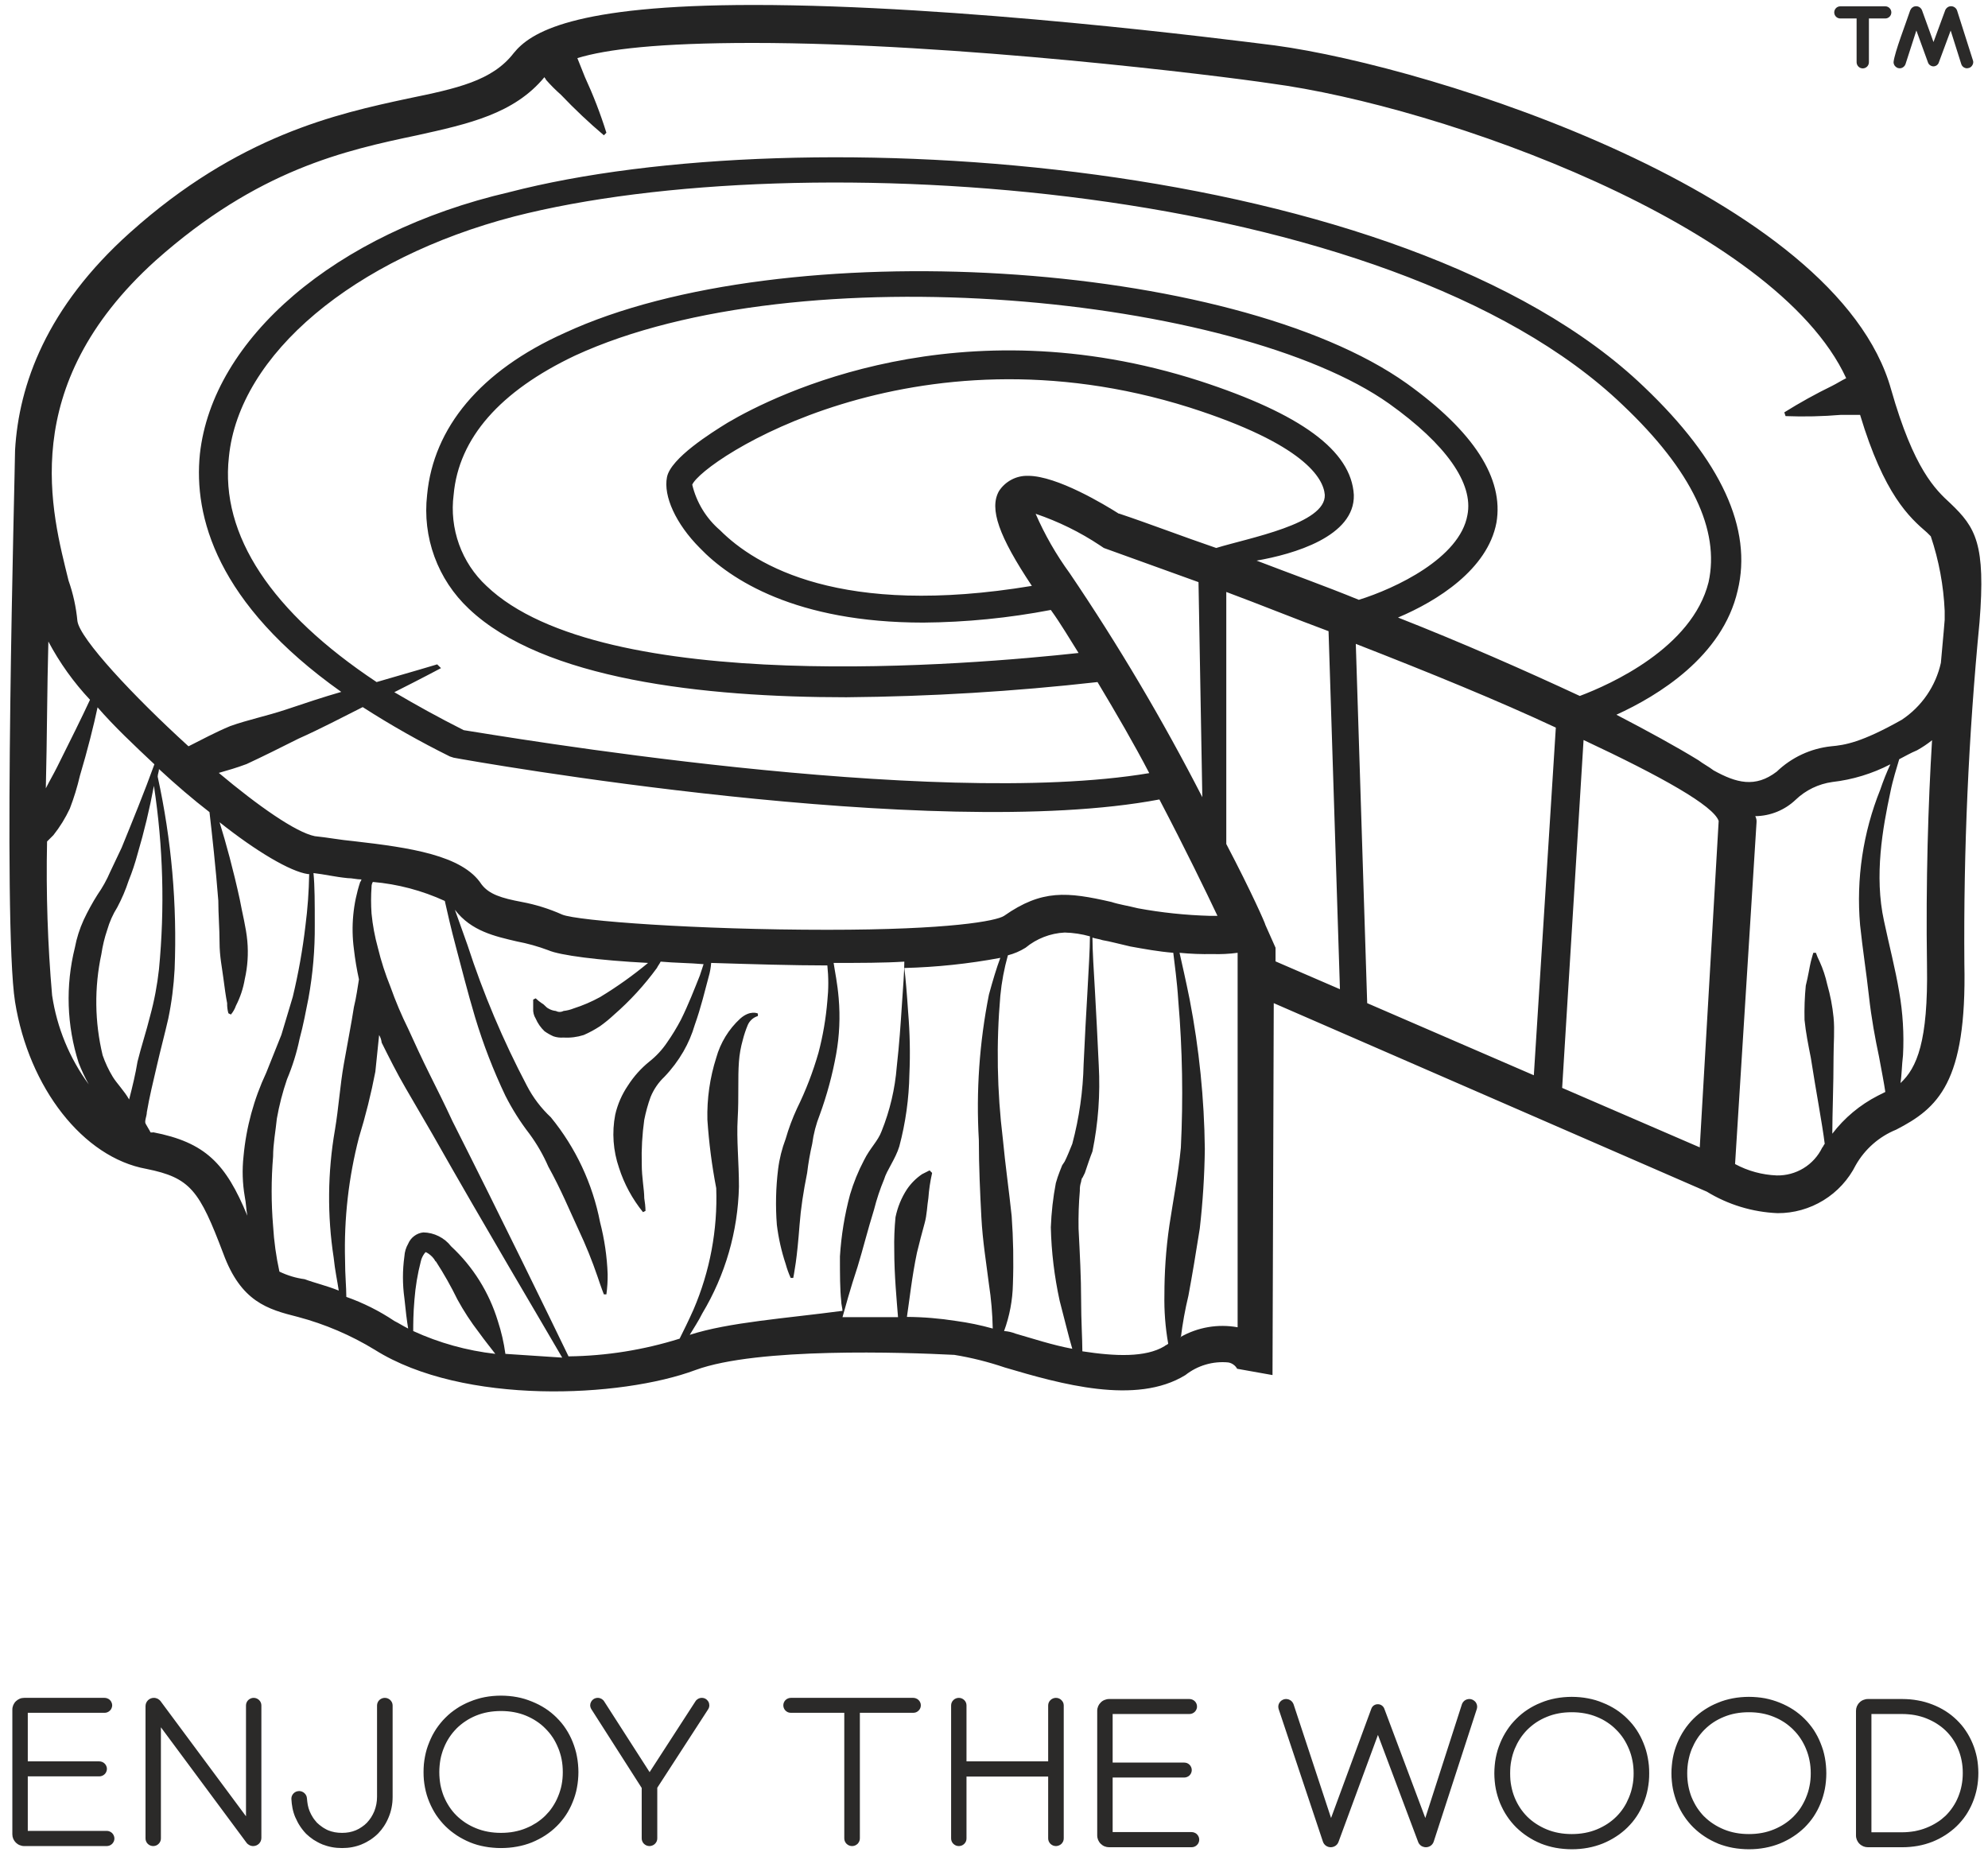
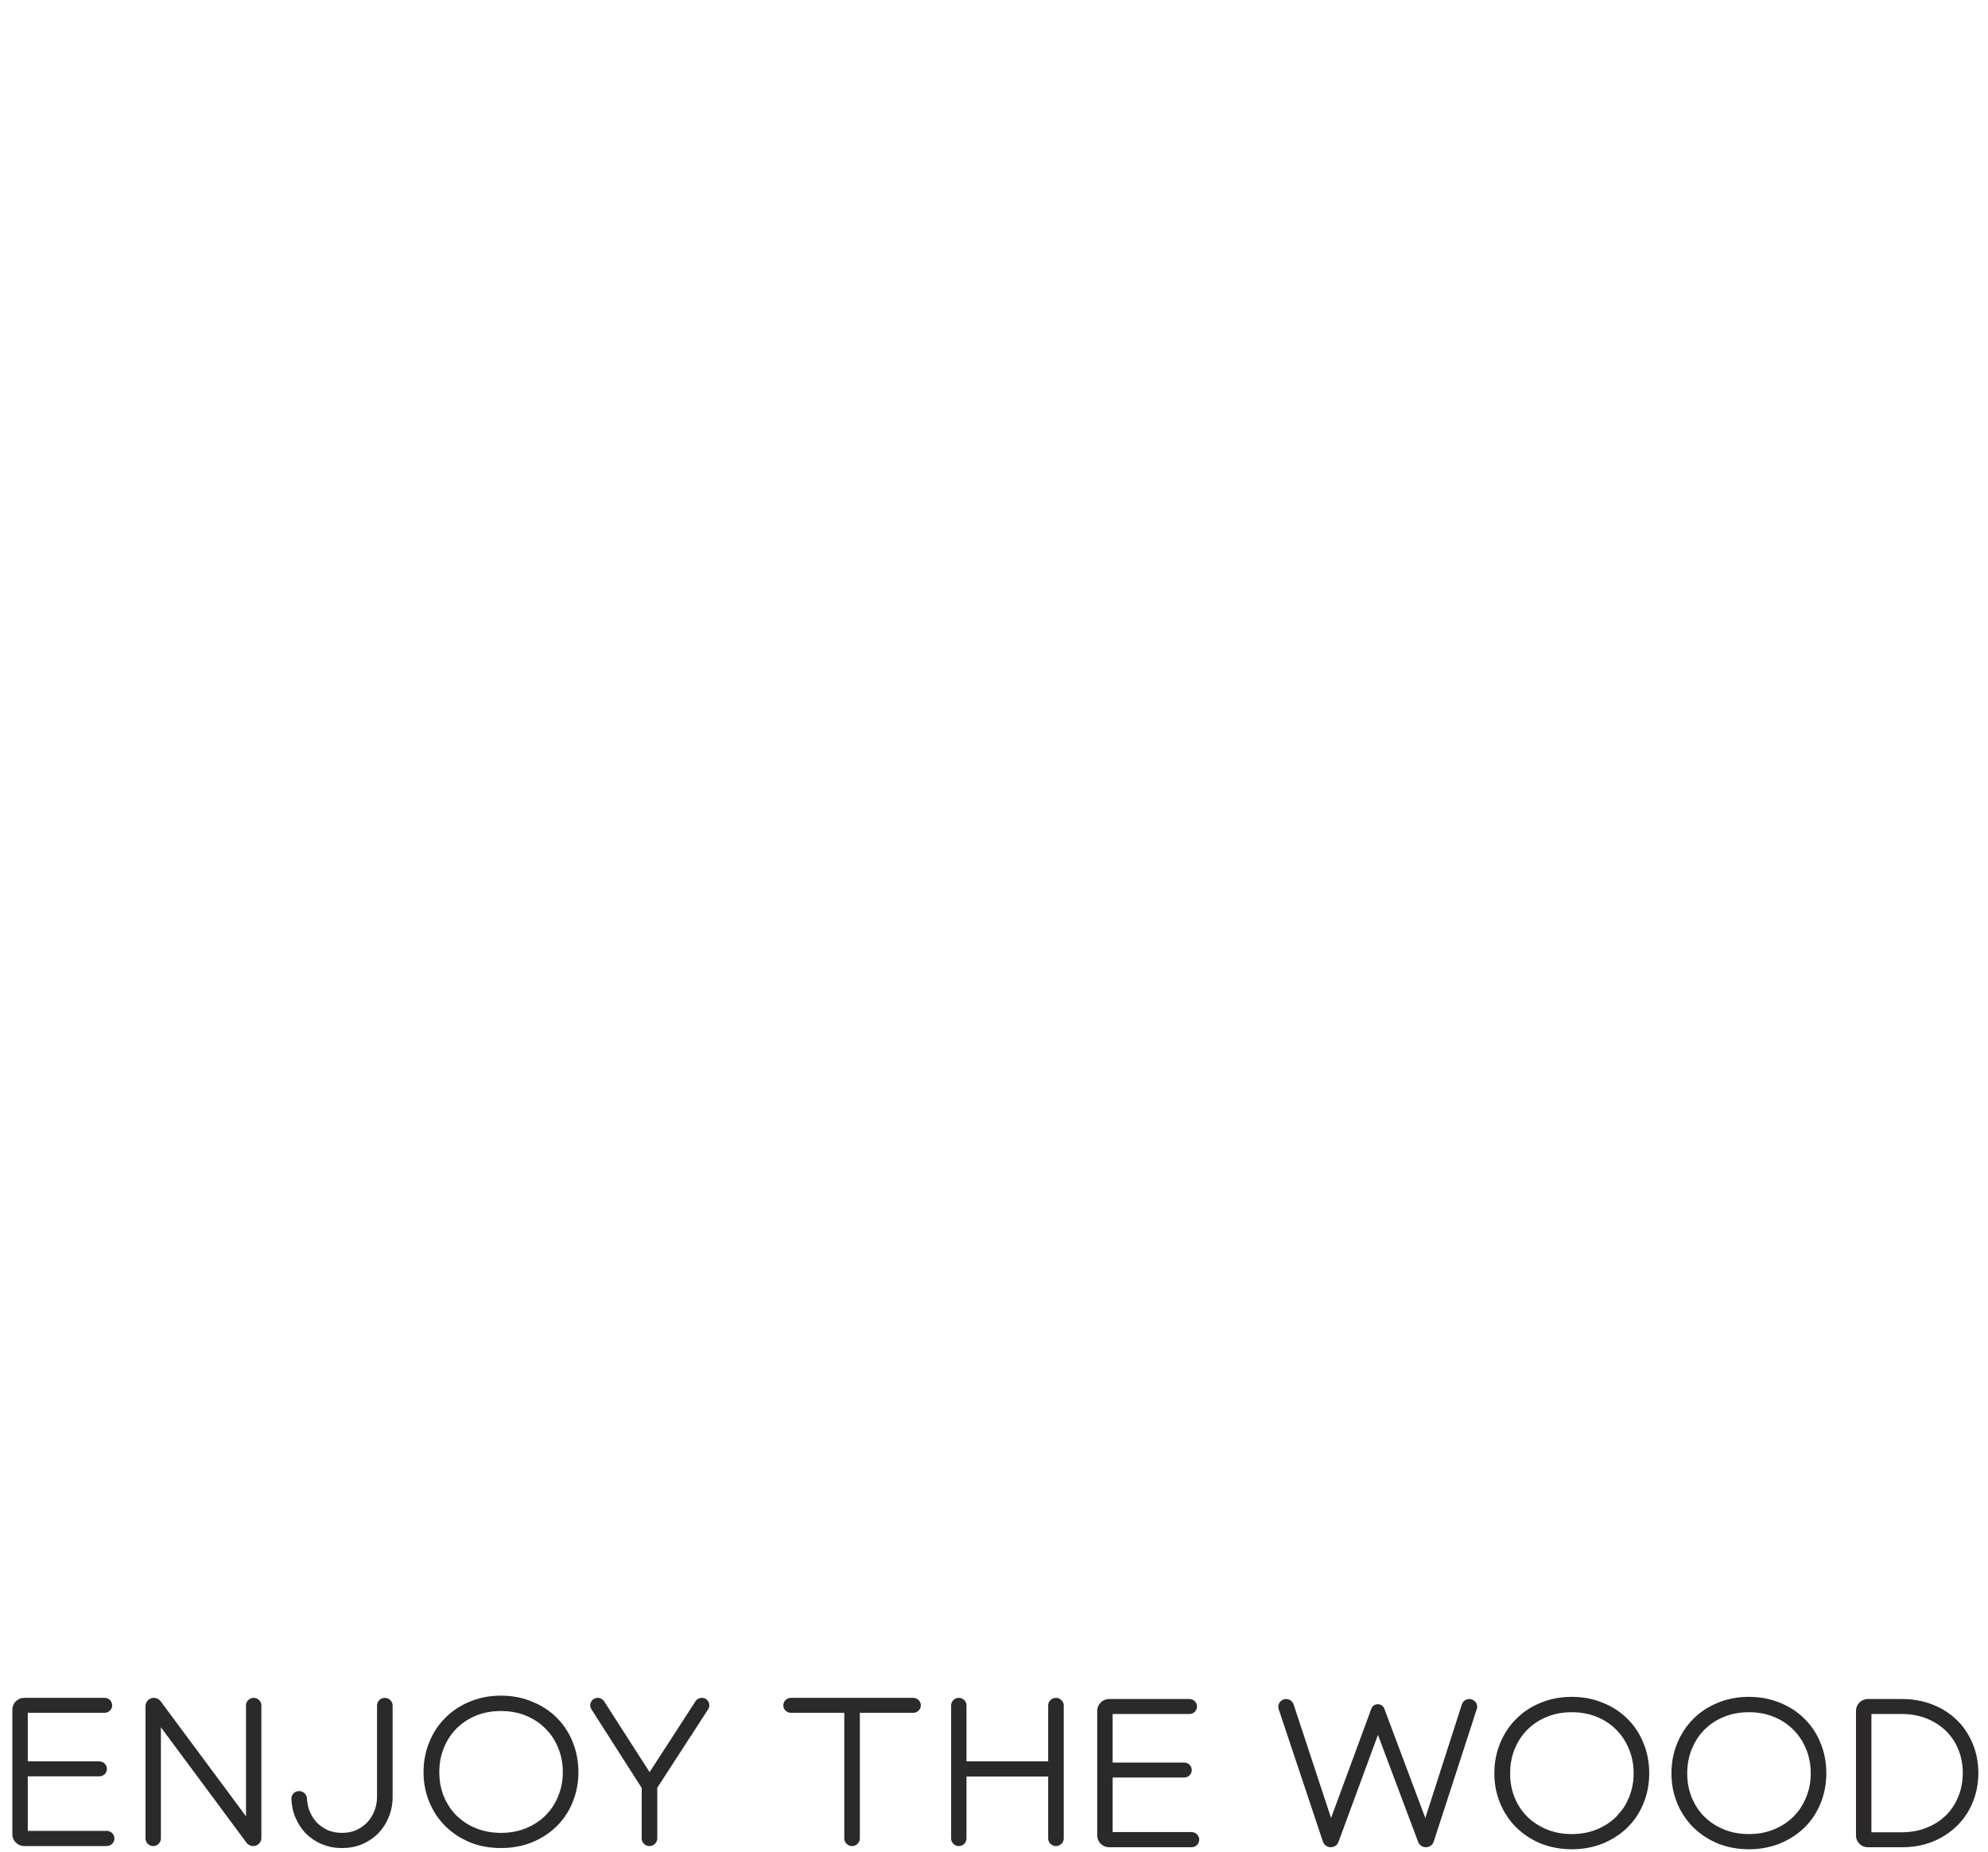
<svg xmlns="http://www.w3.org/2000/svg" version="1.1" viewBox="0 0 160 150" height="150px" width="161px">
  <g id="surface1">
-     <path d="M 151.059 138.812 L 151.059 148.391 L 153.527 148.391 C 153.711 148.391 153.887 148.383 154.059 148.367 C 154.23 148.352 154.398 148.328 154.566 148.301 C 154.727 148.27 154.887 148.23 155.043 148.188 C 155.199 148.145 155.352 148.09 155.504 148.031 C 155.66 147.969 155.809 147.902 155.949 147.832 C 156.094 147.758 156.23 147.68 156.359 147.598 C 156.488 147.52 156.613 147.434 156.73 147.34 C 156.844 147.25 156.957 147.152 157.066 147.051 L 157.074 147.043 C 157.18 146.934 157.285 146.824 157.379 146.707 C 157.477 146.59 157.57 146.465 157.652 146.34 C 157.738 146.215 157.816 146.082 157.891 145.945 C 157.961 145.812 158.027 145.668 158.09 145.516 C 158.148 145.367 158.203 145.219 158.25 145.062 C 158.297 144.906 158.332 144.75 158.363 144.594 C 158.395 144.43 158.418 144.266 158.434 144.102 C 158.449 143.938 158.457 143.766 158.457 143.586 C 158.457 143.402 158.449 143.23 158.434 143.07 C 158.418 142.906 158.395 142.742 158.363 142.582 C 158.332 142.426 158.297 142.27 158.25 142.121 C 158.207 141.969 158.152 141.82 158.094 141.68 L 158.09 141.672 C 158.027 141.52 157.961 141.375 157.891 141.242 C 157.816 141.105 157.738 140.977 157.652 140.848 C 157.57 140.727 157.477 140.605 157.379 140.488 C 157.285 140.375 157.184 140.266 157.074 140.16 C 156.969 140.059 156.855 139.957 156.734 139.863 C 156.613 139.77 156.488 139.684 156.363 139.602 C 156.234 139.52 156.102 139.441 155.957 139.371 C 155.82 139.301 155.672 139.234 155.52 139.172 C 155.367 139.109 155.215 139.059 155.062 139.016 C 154.902 138.969 154.742 138.934 154.578 138.902 C 154.418 138.871 154.246 138.852 154.066 138.836 C 153.891 138.82 153.711 138.812 153.527 138.812 Z M 45.078 143.52 C 45.078 143.336 45.07 143.16 45.055 142.992 C 45.039 142.82 45.016 142.652 44.984 142.488 C 44.953 142.324 44.914 142.164 44.863 142.004 C 44.816 141.848 44.762 141.691 44.699 141.543 L 44.695 141.539 C 44.637 141.395 44.57 141.25 44.496 141.109 C 44.426 140.969 44.344 140.836 44.262 140.707 L 44.254 140.699 C 44.168 140.566 44.074 140.445 43.98 140.328 C 43.879 140.207 43.773 140.094 43.664 139.984 L 43.66 139.98 C 43.551 139.867 43.438 139.766 43.32 139.668 C 43.199 139.57 43.07 139.477 42.945 139.395 C 42.812 139.305 42.676 139.227 42.535 139.152 C 42.398 139.078 42.25 139.012 42.094 138.945 C 41.789 138.82 41.469 138.727 41.133 138.664 C 40.797 138.602 40.441 138.57 40.07 138.57 C 39.879 138.57 39.699 138.578 39.527 138.594 C 39.352 138.609 39.176 138.633 39.008 138.664 C 38.84 138.695 38.676 138.734 38.516 138.781 C 38.355 138.828 38.199 138.883 38.047 138.945 C 37.742 139.07 37.461 139.219 37.199 139.395 C 36.938 139.566 36.695 139.766 36.473 139.984 L 36.465 139.996 C 36.355 140.109 36.25 140.223 36.156 140.34 C 36.059 140.461 35.969 140.586 35.883 140.715 C 35.797 140.844 35.719 140.98 35.645 141.121 C 35.574 141.262 35.504 141.406 35.445 141.559 C 35.383 141.703 35.332 141.859 35.285 142.016 C 35.238 142.172 35.199 142.332 35.168 142.496 C 35.141 142.656 35.117 142.82 35.102 142.996 C 35.086 143.16 35.078 143.336 35.078 143.52 C 35.078 143.707 35.086 143.879 35.102 144.047 C 35.117 144.219 35.141 144.387 35.168 144.547 C 35.199 144.703 35.238 144.863 35.285 145.023 C 35.332 145.18 35.383 145.332 35.441 145.48 L 35.445 145.484 C 35.504 145.633 35.574 145.773 35.645 145.914 C 35.723 146.055 35.801 146.191 35.883 146.316 C 35.965 146.441 36.055 146.562 36.152 146.684 C 36.246 146.801 36.348 146.914 36.457 147.02 L 36.461 147.027 C 36.684 147.246 36.93 147.441 37.191 147.617 C 37.457 147.789 37.742 147.938 38.047 148.062 C 38.656 148.312 39.332 148.438 40.07 148.438 C 40.262 148.438 40.445 148.43 40.617 148.414 C 40.793 148.402 40.965 148.375 41.133 148.344 C 41.301 148.312 41.465 148.273 41.625 148.227 C 41.785 148.18 41.941 148.125 42.094 148.062 C 42.246 148 42.395 147.93 42.539 147.859 C 42.68 147.781 42.816 147.703 42.945 147.621 C 43.074 147.535 43.199 147.445 43.32 147.348 C 43.438 147.258 43.551 147.152 43.664 147.043 C 43.773 146.934 43.879 146.816 43.98 146.699 C 44.074 146.582 44.168 146.457 44.254 146.324 C 44.34 146.195 44.418 146.062 44.492 145.926 C 44.566 145.785 44.633 145.645 44.691 145.5 L 44.699 145.48 C 44.762 145.332 44.816 145.18 44.863 145.023 C 44.914 144.867 44.953 144.707 44.984 144.543 C 45.016 144.379 45.039 144.211 45.055 144.043 C 45.07 143.879 45.078 143.703 45.078 143.52 Z M 131.801 143.617 C 131.801 143.43 131.793 143.254 131.777 143.086 C 131.762 142.918 131.738 142.75 131.703 142.582 C 131.672 142.422 131.633 142.258 131.586 142.102 C 131.539 141.941 131.48 141.789 131.418 141.637 C 131.355 141.488 131.289 141.344 131.215 141.203 C 131.141 141.062 131.062 140.926 130.977 140.797 C 130.887 140.664 130.797 140.539 130.699 140.422 C 130.602 140.301 130.496 140.188 130.383 140.078 C 130.27 139.961 130.152 139.855 130.039 139.762 C 129.922 139.668 129.797 139.574 129.664 139.488 C 129.535 139.402 129.398 139.32 129.258 139.246 C 129.117 139.176 128.969 139.105 128.816 139.043 C 128.508 138.918 128.188 138.824 127.852 138.762 C 127.516 138.699 127.164 138.668 126.789 138.668 C 126.598 138.668 126.418 138.676 126.246 138.691 C 126.07 138.703 125.898 138.73 125.727 138.762 C 125.559 138.793 125.395 138.832 125.234 138.879 C 125.078 138.926 124.922 138.98 124.77 139.043 C 124.465 139.168 124.18 139.316 123.914 139.492 C 123.652 139.668 123.41 139.867 123.184 140.09 C 123.07 140.207 122.969 140.32 122.875 140.438 C 122.777 140.559 122.688 140.68 122.605 140.809 C 122.52 140.941 122.441 141.074 122.367 141.215 C 122.297 141.352 122.23 141.496 122.168 141.641 L 122.164 141.652 C 122.105 141.805 122.051 141.957 122.004 142.113 C 121.961 142.27 121.922 142.43 121.891 142.594 C 121.859 142.75 121.836 142.918 121.82 143.094 C 121.809 143.258 121.801 143.434 121.801 143.617 C 121.801 143.801 121.809 143.977 121.82 144.141 C 121.836 144.316 121.859 144.484 121.891 144.641 C 121.922 144.805 121.961 144.965 122.004 145.117 C 122.051 145.277 122.105 145.43 122.164 145.574 L 122.164 145.578 C 122.227 145.727 122.293 145.871 122.367 146.012 C 122.441 146.152 122.52 146.285 122.602 146.41 C 122.688 146.539 122.777 146.664 122.875 146.781 C 122.973 146.902 123.074 147.016 123.184 147.125 C 123.406 147.344 123.648 147.539 123.914 147.711 C 124.18 147.883 124.465 148.035 124.77 148.16 C 125.074 148.285 125.395 148.379 125.73 148.441 C 126.066 148.504 126.418 148.535 126.789 148.535 C 127.164 148.535 127.516 148.504 127.852 148.441 C 128.188 148.379 128.508 148.285 128.816 148.16 C 128.969 148.098 129.117 148.027 129.258 147.953 C 129.402 147.879 129.539 147.797 129.668 147.715 C 129.793 147.633 129.918 147.543 130.035 147.449 C 130.152 147.355 130.266 147.258 130.371 147.152 L 130.383 147.141 C 130.496 147.031 130.602 146.914 130.699 146.797 C 130.797 146.68 130.887 146.555 130.977 146.422 C 131.062 146.293 131.141 146.16 131.215 146.02 C 131.285 145.883 131.352 145.738 131.41 145.598 L 131.418 145.578 C 131.48 145.426 131.539 145.273 131.586 145.117 C 131.633 144.961 131.672 144.801 131.703 144.637 C 131.738 144.473 131.762 144.305 131.777 144.141 C 131.793 143.973 131.801 143.801 131.801 143.617 Z M 146.145 143.617 C 146.145 143.43 146.137 143.254 146.121 143.086 C 146.105 142.918 146.082 142.75 146.047 142.582 C 146.016 142.418 145.977 142.258 145.93 142.102 C 145.883 141.941 145.824 141.789 145.762 141.637 L 145.762 141.633 C 145.703 141.488 145.637 141.348 145.562 141.207 C 145.488 141.066 145.41 140.93 145.324 140.805 L 145.32 140.797 C 145.23 140.664 145.141 140.539 145.043 140.422 C 144.945 140.305 144.84 140.188 144.727 140.078 L 144.727 140.074 C 144.613 139.965 144.5 139.859 144.383 139.766 C 144.266 139.668 144.141 139.574 144.008 139.488 C 143.875 139.402 143.738 139.32 143.598 139.246 C 143.461 139.176 143.312 139.105 143.156 139.043 C 142.852 138.918 142.531 138.824 142.195 138.762 C 141.859 138.699 141.508 138.668 141.133 138.668 C 140.941 138.668 140.762 138.676 140.59 138.691 C 140.414 138.707 140.242 138.73 140.07 138.762 C 139.902 138.793 139.738 138.832 139.578 138.879 C 139.422 138.926 139.266 138.98 139.113 139.043 C 138.809 139.168 138.523 139.316 138.262 139.488 C 138.004 139.66 137.762 139.855 137.543 140.078 L 137.527 140.09 C 137.422 140.199 137.316 140.316 137.219 140.438 C 137.121 140.555 137.031 140.68 136.949 140.809 C 136.863 140.938 136.785 141.074 136.711 141.215 C 136.641 141.352 136.574 141.496 136.512 141.641 L 136.508 141.652 C 136.449 141.801 136.395 141.953 136.348 142.113 C 136.305 142.27 136.266 142.43 136.234 142.594 C 136.203 142.75 136.18 142.918 136.164 143.094 C 136.148 143.258 136.141 143.434 136.141 143.617 C 136.141 143.801 136.148 143.977 136.164 144.141 C 136.18 144.316 136.203 144.484 136.234 144.641 C 136.266 144.805 136.301 144.965 136.348 145.117 C 136.395 145.277 136.445 145.43 136.504 145.574 L 136.508 145.578 C 136.57 145.727 136.637 145.871 136.711 146.008 C 136.785 146.152 136.863 146.285 136.945 146.41 C 137.031 146.539 137.121 146.66 137.215 146.777 C 137.309 146.895 137.41 147.008 137.516 147.117 L 137.527 147.121 C 137.75 147.344 137.992 147.539 138.258 147.711 C 138.52 147.883 138.809 148.035 139.113 148.16 C 139.418 148.285 139.738 148.379 140.074 148.441 C 140.41 148.504 140.762 148.535 141.133 148.535 C 141.324 148.535 141.508 148.527 141.68 148.512 C 141.855 148.496 142.027 148.473 142.199 148.441 C 142.367 148.41 142.531 148.371 142.688 148.324 C 142.848 148.277 143.004 148.223 143.156 148.16 C 143.312 148.098 143.461 148.027 143.602 147.953 C 143.746 147.879 143.883 147.801 144.012 147.715 C 144.137 147.633 144.262 147.543 144.379 147.449 C 144.496 147.355 144.605 147.258 144.711 147.156 L 144.727 147.141 C 144.84 147.027 144.945 146.91 145.043 146.793 C 145.141 146.68 145.23 146.555 145.32 146.422 C 145.402 146.293 145.484 146.16 145.555 146.02 C 145.629 145.879 145.699 145.738 145.758 145.594 L 145.762 145.578 C 145.824 145.426 145.883 145.273 145.93 145.117 C 145.977 144.961 146.016 144.801 146.047 144.637 C 146.082 144.473 146.105 144.309 146.121 144.141 C 146.137 143.977 146.145 143.801 146.145 143.617 Z M 24.887 148.992 C 24.777 148.918 24.672 148.84 24.57 148.758 C 24.469 148.676 24.371 148.59 24.277 148.5 L 24.27 148.488 C 24.18 148.395 24.094 148.297 24.016 148.195 C 23.938 148.098 23.859 147.988 23.789 147.879 C 23.719 147.773 23.652 147.66 23.59 147.539 C 23.531 147.426 23.473 147.309 23.422 147.188 L 23.414 147.176 C 23.363 147.055 23.32 146.934 23.281 146.809 C 23.246 146.688 23.211 146.562 23.188 146.438 C 23.164 146.312 23.145 146.188 23.129 146.062 C 23.113 145.945 23.105 145.82 23.098 145.691 L 23.098 145.664 C 23.098 145.582 23.113 145.504 23.145 145.434 C 23.176 145.359 23.223 145.293 23.277 145.238 C 23.332 145.184 23.398 145.137 23.469 145.105 C 23.539 145.074 23.613 145.059 23.695 145.055 L 23.723 145.051 C 23.809 145.051 23.887 145.07 23.961 145.098 C 24.039 145.129 24.109 145.176 24.164 145.23 C 24.223 145.285 24.27 145.352 24.305 145.426 C 24.336 145.496 24.355 145.574 24.359 145.656 C 24.367 145.742 24.375 145.832 24.387 145.926 C 24.395 146.012 24.41 146.098 24.426 146.18 C 24.445 146.27 24.465 146.355 24.488 146.434 C 24.512 146.516 24.543 146.598 24.574 146.68 C 24.609 146.766 24.652 146.855 24.695 146.941 C 24.738 147.023 24.785 147.105 24.836 147.184 C 24.883 147.258 24.934 147.332 24.992 147.402 C 25.047 147.477 25.105 147.547 25.164 147.609 L 25.168 147.613 C 25.234 147.676 25.301 147.734 25.371 147.793 C 25.441 147.852 25.516 147.906 25.59 147.957 C 25.664 148.012 25.742 148.059 25.824 148.102 C 25.898 148.148 25.977 148.188 26.059 148.223 L 26.062 148.227 C 26.238 148.297 26.418 148.352 26.609 148.387 C 26.797 148.422 26.996 148.438 27.203 148.438 C 27.309 148.438 27.406 148.434 27.5 148.426 C 27.594 148.418 27.688 148.402 27.785 148.387 C 27.879 148.367 27.969 148.344 28.059 148.32 C 28.148 148.293 28.238 148.262 28.32 148.227 C 28.41 148.188 28.492 148.148 28.57 148.105 C 28.652 148.059 28.734 148.008 28.805 147.957 C 28.879 147.91 28.949 147.855 29.02 147.797 C 29.086 147.742 29.152 147.68 29.215 147.617 C 29.277 147.551 29.34 147.48 29.395 147.406 C 29.449 147.336 29.504 147.262 29.555 147.184 C 29.605 147.102 29.652 147.02 29.695 146.938 C 29.734 146.859 29.777 146.773 29.816 146.68 C 29.852 146.586 29.883 146.492 29.91 146.402 C 29.938 146.305 29.961 146.207 29.98 146.113 C 30.016 145.922 30.035 145.719 30.035 145.504 L 30.035 138.125 C 30.035 137.953 30.105 137.797 30.219 137.684 C 30.277 137.629 30.348 137.582 30.426 137.551 C 30.5 137.52 30.582 137.504 30.664 137.504 C 30.75 137.504 30.832 137.52 30.906 137.551 C 30.984 137.582 31.051 137.629 31.109 137.684 C 31.168 137.742 31.215 137.812 31.25 137.887 C 31.281 137.961 31.297 138.043 31.297 138.125 L 31.297 145.52 C 31.297 145.664 31.289 145.809 31.277 145.957 C 31.262 146.102 31.242 146.242 31.215 146.379 C 31.188 146.516 31.156 146.648 31.117 146.781 C 31.078 146.91 31.031 147.039 30.977 147.168 C 30.93 147.285 30.875 147.406 30.812 147.527 C 30.754 147.641 30.691 147.75 30.617 147.863 L 30.609 147.879 C 30.539 147.984 30.465 148.086 30.383 148.191 C 30.305 148.289 30.219 148.387 30.133 148.477 L 30.109 148.5 C 30.02 148.59 29.922 148.676 29.82 148.758 C 29.723 148.84 29.613 148.914 29.504 148.992 C 29.395 149.062 29.281 149.129 29.168 149.191 C 29.051 149.254 28.93 149.309 28.809 149.359 L 28.797 149.367 C 28.551 149.469 28.293 149.543 28.027 149.594 C 27.762 149.645 27.484 149.668 27.203 149.668 C 26.922 149.668 26.645 149.645 26.375 149.594 C 26.105 149.543 25.844 149.465 25.59 149.367 L 25.59 149.363 C 25.461 149.312 25.344 149.254 25.227 149.191 C 25.109 149.129 24.996 149.062 24.887 148.992 Z M 19.465 149.238 L 12.531 139.887 L 12.531 148.891 C 12.531 148.973 12.516 149.055 12.484 149.125 C 12.453 149.203 12.406 149.27 12.348 149.324 C 12.293 149.383 12.223 149.43 12.145 149.461 C 12.07 149.488 11.992 149.508 11.906 149.508 C 11.824 149.508 11.746 149.488 11.672 149.461 C 11.594 149.43 11.523 149.383 11.465 149.324 C 11.41 149.27 11.363 149.203 11.332 149.125 C 11.301 149.055 11.285 148.973 11.285 148.891 L 11.285 138.172 C 11.285 138.082 11.305 137.996 11.336 137.914 C 11.371 137.836 11.422 137.762 11.484 137.699 C 11.547 137.637 11.621 137.586 11.703 137.555 C 11.781 137.52 11.871 137.504 11.961 137.504 C 12.012 137.504 12.066 137.508 12.117 137.523 C 12.168 137.535 12.219 137.555 12.266 137.574 C 12.312 137.598 12.355 137.629 12.398 137.664 C 12.438 137.695 12.473 137.734 12.508 137.777 L 19.422 147.094 L 19.422 138.117 C 19.422 138.035 19.438 137.957 19.469 137.883 C 19.5 137.809 19.547 137.738 19.605 137.684 C 19.664 137.629 19.73 137.582 19.809 137.551 C 19.879 137.52 19.961 137.504 20.043 137.504 C 20.129 137.504 20.211 137.52 20.281 137.551 C 20.359 137.582 20.43 137.629 20.484 137.684 C 20.543 137.738 20.59 137.809 20.621 137.883 C 20.652 137.957 20.668 138.035 20.668 138.117 L 20.668 148.852 C 20.668 148.938 20.648 149.023 20.617 149.102 C 20.582 149.184 20.535 149.254 20.473 149.316 C 20.41 149.375 20.336 149.426 20.258 149.457 C 20.176 149.488 20.09 149.508 20.004 149.508 C 19.953 149.508 19.898 149.5 19.848 149.488 C 19.797 149.477 19.75 149.457 19.703 149.434 C 19.656 149.41 19.613 149.383 19.574 149.352 C 19.535 149.316 19.496 149.281 19.465 149.238 Z M 33.918 144.773 C 33.879 144.57 33.848 144.367 33.828 144.156 C 33.809 143.941 33.801 143.73 33.801 143.52 C 33.801 143.309 33.809 143.094 33.828 142.879 C 33.848 142.668 33.879 142.461 33.918 142.258 C 33.957 142.055 34.004 141.855 34.062 141.66 C 34.121 141.469 34.188 141.281 34.266 141.094 L 34.27 141.082 C 34.348 140.891 34.434 140.707 34.523 140.531 C 34.617 140.355 34.719 140.184 34.828 140.016 C 34.938 139.855 35.055 139.695 35.18 139.543 C 35.305 139.391 35.434 139.246 35.574 139.109 C 35.715 138.969 35.859 138.836 36.012 138.711 C 36.164 138.59 36.324 138.473 36.492 138.363 C 36.652 138.254 36.824 138.152 37.004 138.062 C 37.176 137.969 37.359 137.887 37.551 137.809 L 37.555 137.809 C 37.75 137.727 37.945 137.656 38.148 137.598 C 38.348 137.535 38.551 137.484 38.762 137.445 C 38.969 137.406 39.184 137.375 39.406 137.355 C 39.629 137.336 39.852 137.324 40.07 137.324 C 40.293 137.324 40.512 137.336 40.734 137.355 C 40.957 137.375 41.172 137.406 41.379 137.445 C 41.59 137.484 41.797 137.535 41.996 137.594 C 42.195 137.656 42.391 137.727 42.582 137.805 C 42.773 137.883 42.961 137.965 43.141 138.059 C 43.32 138.152 43.496 138.254 43.664 138.363 C 43.828 138.469 43.988 138.586 44.137 138.707 C 44.289 138.832 44.434 138.961 44.57 139.094 L 44.582 139.109 C 44.723 139.246 44.852 139.391 44.977 139.539 C 45.102 139.691 45.219 139.848 45.324 140.012 C 45.434 140.176 45.531 140.344 45.625 140.523 C 45.719 140.699 45.801 140.883 45.875 141.066 C 45.949 141.254 46.02 141.445 46.078 141.648 C 46.137 141.84 46.188 142.043 46.223 142.246 C 46.262 142.449 46.293 142.66 46.312 142.875 C 46.332 143.09 46.344 143.309 46.344 143.52 C 46.344 143.73 46.332 143.945 46.312 144.16 C 46.293 144.375 46.262 144.582 46.223 144.785 C 46.188 144.988 46.137 145.188 46.078 145.383 C 46.02 145.574 45.953 145.77 45.871 145.961 C 45.797 146.148 45.715 146.328 45.621 146.5 C 45.531 146.676 45.434 146.84 45.324 147.004 C 45.219 147.16 45.105 147.316 44.977 147.469 C 44.855 147.621 44.723 147.766 44.582 147.902 C 44.445 148.039 44.297 148.168 44.145 148.293 C 43.992 148.414 43.832 148.531 43.664 148.641 C 43.496 148.75 43.324 148.852 43.141 148.945 C 42.961 149.039 42.773 149.125 42.582 149.207 C 42.199 149.359 41.797 149.477 41.375 149.551 C 40.957 149.629 40.52 149.668 40.07 149.668 C 39.852 149.668 39.629 149.66 39.406 149.637 C 39.188 149.621 38.973 149.59 38.766 149.551 C 38.559 149.516 38.352 149.465 38.152 149.41 C 37.949 149.352 37.754 149.281 37.566 149.207 L 37.559 149.203 C 37.367 149.125 37.184 149.035 37.004 148.941 C 36.824 148.848 36.652 148.746 36.492 148.641 C 36.328 148.531 36.168 148.414 36.012 148.293 C 35.859 148.168 35.715 148.039 35.574 147.902 C 35.438 147.766 35.305 147.621 35.18 147.469 C 35.059 147.32 34.941 147.164 34.828 147 C 34.719 146.832 34.617 146.664 34.527 146.492 C 34.434 146.316 34.348 146.133 34.27 145.945 C 34.191 145.758 34.121 145.562 34.062 145.367 C 34.004 145.172 33.957 144.973 33.918 144.773 Z M 51.469 144.801 L 47.395 138.426 C 47.363 138.375 47.34 138.324 47.324 138.273 C 47.305 138.215 47.297 138.16 47.297 138.105 C 47.297 138.055 47.305 138.004 47.316 137.957 C 47.332 137.906 47.352 137.859 47.375 137.816 C 47.402 137.77 47.43 137.73 47.465 137.691 C 47.5 137.656 47.543 137.621 47.586 137.594 C 47.633 137.566 47.684 137.543 47.742 137.527 C 47.797 137.512 47.852 137.504 47.91 137.504 C 47.961 137.504 48.012 137.508 48.062 137.523 C 48.109 137.535 48.16 137.555 48.203 137.578 C 48.246 137.602 48.289 137.633 48.328 137.668 C 48.363 137.699 48.398 137.742 48.426 137.785 L 52.109 143.52 L 55.824 137.781 C 55.852 137.738 55.883 137.699 55.922 137.664 C 55.957 137.633 56 137.602 56.043 137.578 C 56.09 137.555 56.137 137.535 56.188 137.523 C 56.234 137.508 56.285 137.504 56.336 137.504 C 56.395 137.504 56.453 137.512 56.508 137.527 C 56.562 137.543 56.613 137.566 56.664 137.598 C 56.703 137.625 56.742 137.652 56.773 137.688 C 56.805 137.719 56.836 137.758 56.859 137.797 L 56.871 137.816 C 56.895 137.859 56.914 137.906 56.926 137.957 C 56.938 138.004 56.945 138.055 56.945 138.105 C 56.945 138.16 56.938 138.215 56.922 138.273 C 56.906 138.324 56.883 138.375 56.852 138.426 L 52.73 144.785 L 52.73 148.883 C 52.73 148.969 52.715 149.047 52.684 149.121 C 52.652 149.199 52.602 149.266 52.543 149.324 C 52.488 149.383 52.418 149.426 52.34 149.457 C 52.266 149.488 52.184 149.508 52.098 149.508 C 52.016 149.508 51.934 149.488 51.859 149.461 C 51.781 149.426 51.711 149.383 51.652 149.324 C 51.594 149.266 51.547 149.199 51.516 149.121 C 51.484 149.047 51.469 148.969 51.469 148.883 Z M 114.977 149.602 C 114.906 149.602 114.84 149.59 114.777 149.57 C 114.711 149.551 114.648 149.523 114.59 149.484 C 114.535 149.445 114.488 149.398 114.445 149.344 C 114.402 149.293 114.371 149.234 114.348 149.168 L 111.094 140.504 L 107.902 149.164 C 107.879 149.23 107.844 149.289 107.805 149.344 C 107.762 149.398 107.711 149.445 107.656 149.484 C 107.602 149.52 107.539 149.551 107.473 149.57 C 107.406 149.59 107.34 149.602 107.273 149.602 C 107.203 149.602 107.133 149.59 107.066 149.57 C 107 149.547 106.934 149.516 106.879 149.477 C 106.824 149.438 106.773 149.387 106.73 149.328 C 106.691 149.273 106.656 149.211 106.637 149.145 L 103.055 138.418 C 103.047 138.391 103.043 138.363 103.035 138.336 C 103.031 138.305 103.027 138.277 103.027 138.25 L 103.023 138.223 C 103.023 138.156 103.035 138.09 103.055 138.031 C 103.078 137.969 103.105 137.91 103.148 137.855 C 103.184 137.805 103.234 137.758 103.285 137.719 C 103.336 137.684 103.395 137.652 103.461 137.629 C 103.492 137.621 103.523 137.613 103.555 137.605 C 103.594 137.602 103.625 137.598 103.656 137.598 C 103.719 137.598 103.781 137.609 103.84 137.625 C 103.898 137.645 103.953 137.668 104.004 137.703 L 104.031 137.719 C 104.082 137.754 104.129 137.801 104.168 137.855 C 104.207 137.906 104.238 137.965 104.262 138.027 L 107.297 147.234 L 110.559 138.383 C 110.578 138.332 110.605 138.281 110.637 138.238 C 110.668 138.195 110.707 138.156 110.75 138.125 L 110.762 138.117 C 110.812 138.086 110.863 138.059 110.914 138.043 C 110.969 138.027 111.027 138.02 111.086 138.02 C 111.141 138.02 111.199 138.027 111.25 138.043 C 111.305 138.059 111.355 138.086 111.402 138.117 C 111.445 138.148 111.488 138.184 111.52 138.227 C 111.555 138.266 111.582 138.312 111.602 138.363 L 114.93 147.234 L 117.891 138.035 C 117.91 137.973 117.938 137.918 117.977 137.867 C 118.012 137.812 118.059 137.77 118.105 137.73 L 118.121 137.719 C 118.176 137.68 118.234 137.648 118.301 137.629 C 118.363 137.609 118.43 137.598 118.496 137.598 C 118.527 137.598 118.559 137.602 118.594 137.605 C 118.625 137.613 118.656 137.621 118.684 137.629 L 118.688 137.629 C 118.75 137.648 118.812 137.68 118.863 137.719 C 118.918 137.758 118.969 137.805 119.008 137.855 C 119.043 137.906 119.074 137.965 119.098 138.031 C 119.117 138.094 119.129 138.156 119.129 138.223 C 119.129 138.25 119.125 138.281 119.121 138.312 C 119.117 138.34 119.109 138.371 119.102 138.402 L 115.613 149.141 C 115.59 149.207 115.562 149.27 115.523 149.32 C 115.484 149.375 115.438 149.426 115.383 149.465 L 115.371 149.477 C 115.312 149.516 115.25 149.547 115.18 149.57 C 115.117 149.59 115.047 149.602 114.977 149.602 Z M 122.297 148 C 122.156 147.859 122.023 147.715 121.902 147.566 C 121.777 147.418 121.66 147.258 121.551 147.094 C 121.441 146.934 121.34 146.762 121.246 146.586 C 121.156 146.414 121.07 146.23 120.988 146.043 C 120.91 145.852 120.844 145.66 120.785 145.465 C 120.727 145.27 120.676 145.07 120.637 144.867 C 120.598 144.668 120.57 144.461 120.551 144.25 C 120.531 144.039 120.52 143.824 120.52 143.617 C 120.52 143.406 120.531 143.191 120.551 142.977 C 120.57 142.766 120.598 142.555 120.637 142.355 C 120.676 142.152 120.727 141.953 120.781 141.758 C 120.84 141.566 120.91 141.375 120.988 141.184 L 120.988 141.176 C 121.066 140.988 121.152 140.805 121.246 140.625 C 121.34 140.449 121.441 140.277 121.551 140.113 C 121.656 139.949 121.773 139.793 121.898 139.637 C 122.023 139.488 122.156 139.344 122.293 139.207 C 122.434 139.066 122.578 138.934 122.727 138.812 C 122.875 138.691 123.031 138.574 123.199 138.465 L 123.211 138.457 C 123.371 138.352 123.543 138.25 123.723 138.156 C 123.895 138.066 124.078 137.98 124.27 137.906 L 124.277 137.902 C 124.473 137.82 124.668 137.75 124.867 137.691 C 125.07 137.633 125.277 137.582 125.484 137.543 C 125.691 137.504 125.906 137.473 126.125 137.453 C 126.348 137.434 126.57 137.422 126.789 137.422 C 127.012 137.422 127.234 137.434 127.457 137.453 C 127.676 137.473 127.891 137.504 128.098 137.543 C 128.312 137.582 128.516 137.633 128.715 137.691 C 128.914 137.75 129.113 137.82 129.301 137.902 C 129.496 137.977 129.684 138.062 129.863 138.156 C 130.047 138.25 130.219 138.352 130.383 138.457 C 130.551 138.566 130.711 138.684 130.863 138.809 C 131.02 138.934 131.168 139.066 131.305 139.207 C 131.441 139.344 131.574 139.488 131.699 139.637 C 131.82 139.785 131.938 139.945 132.047 140.109 C 132.152 140.273 132.254 140.441 132.344 140.617 C 132.438 140.797 132.52 140.977 132.594 141.16 C 132.672 141.348 132.742 141.543 132.801 141.742 C 132.859 141.938 132.906 142.137 132.945 142.344 C 132.984 142.547 133.012 142.754 133.035 142.969 C 133.055 143.188 133.062 143.402 133.062 143.617 C 133.062 143.828 133.055 144.043 133.035 144.258 C 133.012 144.469 132.984 144.676 132.945 144.879 C 132.906 145.082 132.859 145.281 132.801 145.477 C 132.742 145.672 132.672 145.863 132.594 146.055 C 132.52 146.242 132.434 146.422 132.344 146.594 C 132.254 146.77 132.152 146.938 132.047 147.098 C 131.941 147.254 131.828 147.41 131.703 147.562 C 131.578 147.711 131.445 147.855 131.312 147.988 L 131.301 148 C 131.164 148.133 131.02 148.266 130.863 148.387 C 130.711 148.512 130.551 148.629 130.383 148.734 C 130.215 148.844 130.039 148.949 129.863 149.039 C 129.684 149.133 129.496 149.223 129.301 149.301 C 128.922 149.453 128.52 149.57 128.098 149.648 C 127.676 149.727 127.242 149.766 126.789 149.766 C 126.57 149.766 126.352 149.754 126.129 149.734 C 125.91 149.715 125.695 149.688 125.484 149.648 C 125.277 149.609 125.074 149.562 124.875 149.504 C 124.672 149.445 124.477 149.379 124.289 149.305 L 124.277 149.297 C 124.086 149.219 123.902 149.133 123.723 149.039 C 123.543 148.941 123.371 148.84 123.211 148.734 C 123.043 148.625 122.883 148.508 122.734 148.387 C 122.586 148.266 122.438 148.137 122.297 148 Z M 135.129 145.465 C 135.07 145.27 135.02 145.07 134.98 144.867 C 134.941 144.668 134.914 144.461 134.895 144.25 C 134.871 144.035 134.863 143.824 134.863 143.617 C 134.863 143.406 134.871 143.191 134.895 142.977 C 134.914 142.766 134.941 142.555 134.98 142.355 C 135.02 142.152 135.066 141.953 135.125 141.758 C 135.184 141.566 135.25 141.375 135.328 141.188 L 135.332 141.176 C 135.41 140.988 135.496 140.801 135.59 140.625 C 135.684 140.445 135.785 140.277 135.895 140.113 C 136.004 139.945 136.121 139.789 136.246 139.637 C 136.367 139.484 136.5 139.34 136.637 139.203 C 136.777 139.062 136.926 138.93 137.074 138.809 C 137.227 138.684 137.387 138.566 137.555 138.457 C 137.719 138.352 137.891 138.25 138.066 138.156 C 138.242 138.066 138.426 137.98 138.613 137.906 L 138.621 137.902 C 138.816 137.82 139.012 137.75 139.211 137.691 C 139.414 137.633 139.621 137.582 139.828 137.543 C 140.035 137.504 140.25 137.473 140.469 137.453 C 140.691 137.434 140.914 137.422 141.133 137.422 C 141.355 137.422 141.578 137.434 141.801 137.453 C 142.02 137.473 142.234 137.5 142.441 137.539 C 142.648 137.582 142.852 137.629 143.055 137.691 C 143.254 137.75 143.453 137.82 143.645 137.898 C 143.84 137.977 144.027 138.062 144.207 138.156 C 144.383 138.246 144.555 138.348 144.727 138.457 C 144.891 138.566 145.051 138.68 145.203 138.805 C 145.355 138.926 145.5 139.055 145.633 139.191 L 145.645 139.203 C 145.785 139.34 145.918 139.484 146.039 139.637 C 146.164 139.785 146.281 139.945 146.391 140.109 C 146.496 140.27 146.594 140.441 146.688 140.617 C 146.781 140.801 146.867 140.98 146.938 141.164 C 147.016 141.352 147.082 141.543 147.145 141.742 C 147.203 141.938 147.25 142.137 147.289 142.344 C 147.328 142.547 147.355 142.754 147.375 142.969 C 147.395 143.188 147.406 143.402 147.406 143.617 C 147.406 143.828 147.395 144.043 147.375 144.258 C 147.355 144.469 147.328 144.676 147.289 144.879 C 147.25 145.082 147.199 145.285 147.141 145.48 C 147.086 145.672 147.016 145.867 146.938 146.055 C 146.863 146.242 146.777 146.422 146.688 146.594 C 146.594 146.77 146.496 146.938 146.391 147.098 C 146.285 147.258 146.168 147.414 146.043 147.566 C 145.914 147.719 145.785 147.863 145.648 148 C 145.508 148.133 145.359 148.266 145.207 148.387 C 145.055 148.512 144.891 148.629 144.727 148.734 C 144.559 148.848 144.383 148.949 144.207 149.039 C 144.027 149.133 143.84 149.223 143.645 149.301 C 143.266 149.453 142.863 149.57 142.441 149.648 C 142.02 149.727 141.586 149.766 141.133 149.766 C 140.914 149.766 140.695 149.754 140.473 149.734 C 140.254 149.715 140.039 149.688 139.828 149.648 C 139.621 149.609 139.418 149.562 139.219 149.504 C 139.012 149.445 138.816 149.379 138.629 149.305 L 138.621 149.297 C 138.43 149.219 138.246 149.133 138.07 149.039 C 137.887 148.945 137.719 148.844 137.555 148.734 C 137.395 148.629 137.234 148.516 137.082 148.391 C 136.934 148.27 136.789 148.145 136.652 148.008 L 136.641 148 C 136.5 147.859 136.371 147.719 136.246 147.566 C 136.121 147.418 136.004 147.258 135.895 147.094 C 135.785 146.934 135.684 146.762 135.59 146.59 C 135.496 146.414 135.41 146.23 135.332 146.043 C 135.254 145.852 135.184 145.656 135.129 145.465 Z M 149.809 148.652 L 149.809 138.547 C 149.809 138.422 149.836 138.297 149.883 138.184 C 149.934 138.07 150.004 137.965 150.094 137.879 C 150.18 137.789 150.285 137.719 150.406 137.672 C 150.52 137.625 150.645 137.598 150.773 137.598 L 153.547 137.598 C 153.766 137.598 153.98 137.609 154.191 137.625 C 154.406 137.645 154.617 137.672 154.82 137.711 C 155.027 137.746 155.23 137.793 155.422 137.848 C 155.609 137.902 155.801 137.965 155.988 138.039 L 156 138.043 C 156.191 138.117 156.379 138.199 156.555 138.289 C 156.73 138.379 156.902 138.473 157.066 138.578 C 157.234 138.688 157.391 138.797 157.543 138.918 C 157.691 139.039 157.836 139.164 157.973 139.297 C 158.109 139.434 158.242 139.57 158.363 139.715 C 158.484 139.859 158.598 140.012 158.703 140.172 C 158.809 140.328 158.91 140.492 159 140.664 C 159.09 140.836 159.176 141.012 159.25 141.191 C 159.328 141.375 159.395 141.562 159.453 141.754 C 159.512 141.949 159.562 142.145 159.602 142.34 C 159.641 142.539 159.668 142.742 159.688 142.953 C 159.707 143.164 159.719 143.375 159.719 143.586 C 159.719 144.012 159.68 144.43 159.602 144.832 C 159.562 145.035 159.512 145.23 159.453 145.426 C 159.395 145.617 159.328 145.809 159.25 145.992 C 159.176 146.172 159.094 146.348 159 146.52 C 158.91 146.688 158.812 146.852 158.707 147.012 L 158.699 147.02 C 158.594 147.176 158.477 147.332 158.352 147.477 C 158.227 147.629 158.094 147.77 157.957 147.902 C 157.82 148.035 157.676 148.16 157.523 148.277 C 157.371 148.398 157.219 148.508 157.055 148.613 C 156.895 148.715 156.727 148.812 156.551 148.906 C 156.375 148.996 156.191 149.078 156.004 149.156 C 155.809 149.23 155.617 149.297 155.422 149.352 C 155.23 149.406 155.031 149.453 154.82 149.492 C 154.617 149.527 154.406 149.555 154.191 149.574 C 153.98 149.594 153.766 149.602 153.547 149.602 L 150.773 149.602 C 150.645 149.602 150.52 149.578 150.406 149.531 C 150.289 149.48 150.18 149.41 150.094 149.324 C 150.004 149.238 149.934 149.133 149.883 149.016 C 149.836 148.902 149.809 148.781 149.809 148.652 Z M 76.574 149.129 C 76.543 149.055 76.527 148.973 76.527 148.891 L 76.527 138.117 C 76.527 138.035 76.543 137.957 76.574 137.883 C 76.605 137.809 76.652 137.742 76.711 137.684 C 76.77 137.625 76.836 137.582 76.914 137.551 C 76.988 137.52 77.066 137.504 77.152 137.504 C 77.234 137.504 77.316 137.52 77.391 137.551 C 77.465 137.582 77.535 137.629 77.59 137.684 C 77.648 137.738 77.695 137.809 77.727 137.883 C 77.758 137.957 77.773 138.035 77.773 138.117 L 77.773 142.648 L 84.387 142.648 L 84.387 138.125 C 84.387 138.043 84.402 137.961 84.434 137.887 C 84.465 137.812 84.512 137.742 84.57 137.688 C 84.629 137.629 84.699 137.582 84.777 137.551 C 84.852 137.52 84.934 137.504 85.016 137.504 C 85.102 137.504 85.184 137.52 85.258 137.551 C 85.336 137.582 85.406 137.629 85.461 137.688 C 85.52 137.742 85.566 137.812 85.602 137.887 C 85.633 137.961 85.648 138.043 85.648 138.125 L 85.648 148.883 C 85.648 148.969 85.633 149.047 85.602 149.121 C 85.57 149.199 85.52 149.266 85.465 149.324 C 85.406 149.383 85.336 149.426 85.258 149.457 C 85.184 149.488 85.102 149.508 85.016 149.508 C 84.934 149.508 84.852 149.488 84.777 149.461 C 84.699 149.426 84.629 149.383 84.57 149.324 C 84.512 149.266 84.465 149.199 84.434 149.121 C 84.402 149.047 84.387 148.969 84.387 148.883 L 84.387 143.879 L 77.773 143.879 L 77.773 148.891 C 77.773 148.977 77.758 149.055 77.727 149.129 C 77.695 149.203 77.648 149.27 77.59 149.328 C 77.535 149.383 77.465 149.43 77.391 149.461 C 77.316 149.488 77.234 149.508 77.152 149.508 C 77.07 149.508 76.996 149.492 76.922 149.465 C 76.852 149.438 76.785 149.395 76.73 149.344 L 76.711 149.328 C 76.652 149.27 76.605 149.203 76.574 149.129 Z M 88.359 148.652 L 88.359 138.547 C 88.359 138.422 88.387 138.297 88.434 138.184 C 88.484 138.07 88.555 137.965 88.645 137.879 C 88.73 137.789 88.836 137.719 88.957 137.672 C 89.07 137.625 89.195 137.598 89.324 137.598 L 95.828 137.598 C 95.91 137.598 95.988 137.617 96.062 137.645 C 96.137 137.676 96.207 137.723 96.262 137.777 C 96.32 137.832 96.363 137.898 96.395 137.973 C 96.426 138.047 96.441 138.125 96.441 138.207 C 96.441 138.285 96.43 138.359 96.398 138.426 C 96.371 138.496 96.328 138.562 96.277 138.617 L 96.262 138.633 C 96.207 138.688 96.137 138.734 96.062 138.766 C 95.988 138.797 95.91 138.812 95.828 138.812 L 89.609 138.812 L 89.609 142.746 L 95.402 142.746 C 95.484 142.746 95.562 142.762 95.637 142.789 C 95.711 142.82 95.781 142.867 95.836 142.922 C 95.895 142.977 95.938 143.047 95.969 143.121 C 96 143.191 96.016 143.27 96.016 143.352 C 96.016 143.434 96 143.508 95.969 143.582 C 95.938 143.656 95.895 143.723 95.836 143.781 C 95.781 143.836 95.715 143.879 95.637 143.91 C 95.562 143.941 95.484 143.957 95.402 143.957 L 89.609 143.957 L 89.609 148.375 L 96 148.375 C 96.078 148.375 96.156 148.391 96.227 148.418 C 96.297 148.445 96.363 148.484 96.422 148.535 L 96.438 148.555 C 96.496 148.609 96.543 148.68 96.574 148.754 C 96.605 148.824 96.621 148.906 96.621 148.988 C 96.621 149.07 96.605 149.148 96.574 149.223 C 96.543 149.297 96.496 149.367 96.438 149.422 C 96.383 149.48 96.312 149.523 96.238 149.555 C 96.164 149.586 96.082 149.602 96 149.602 L 89.324 149.602 C 89.195 149.602 89.07 149.578 88.957 149.531 C 88.84 149.484 88.73 149.41 88.645 149.324 C 88.555 149.238 88.484 149.133 88.434 149.016 C 88.387 148.902 88.359 148.781 88.359 148.652 Z M 67.875 148.883 L 67.875 138.715 L 63.551 138.715 C 63.469 138.715 63.391 138.699 63.316 138.672 C 63.242 138.641 63.176 138.594 63.117 138.539 C 63.062 138.484 63.016 138.418 62.984 138.34 C 62.953 138.27 62.938 138.191 62.938 138.109 C 62.938 138.027 62.953 137.949 62.984 137.879 C 63.016 137.805 63.062 137.734 63.117 137.68 C 63.176 137.625 63.242 137.582 63.316 137.551 C 63.391 137.52 63.469 137.504 63.551 137.504 L 73.457 137.504 C 73.539 137.504 73.621 137.52 73.691 137.551 C 73.77 137.582 73.836 137.625 73.891 137.68 C 73.949 137.734 73.996 137.805 74.027 137.879 C 74.059 137.949 74.074 138.027 74.074 138.109 C 74.074 138.188 74.059 138.262 74.031 138.332 C 74.004 138.402 73.961 138.469 73.906 138.523 L 73.891 138.539 C 73.836 138.594 73.766 138.641 73.691 138.672 C 73.621 138.699 73.539 138.715 73.457 138.715 L 69.137 138.715 L 69.137 148.883 C 69.137 148.965 69.121 149.039 69.094 149.109 C 69.062 149.184 69.02 149.25 68.969 149.309 L 68.953 149.324 C 68.895 149.383 68.824 149.426 68.746 149.461 C 68.672 149.488 68.59 149.508 68.508 149.508 C 68.422 149.508 68.34 149.488 68.266 149.461 C 68.188 149.426 68.117 149.383 68.059 149.324 C 68 149.266 67.953 149.199 67.922 149.121 C 67.891 149.047 67.875 148.969 67.875 148.883 Z M 8.379 149.461 C 8.305 149.488 8.223 149.508 8.141 149.508 L 1.465 149.508 C 1.336 149.508 1.211 149.48 1.098 149.434 C 0.98 149.387 0.871 149.316 0.785 149.23 C 0.695 149.141 0.625 149.035 0.574 148.922 C 0.527 148.809 0.5 148.684 0.5 148.559 L 0.5 138.453 C 0.5 138.324 0.527 138.203 0.574 138.09 C 0.625 137.973 0.695 137.867 0.785 137.781 C 0.871 137.695 0.98 137.625 1.098 137.574 C 1.211 137.527 1.336 137.504 1.465 137.504 L 7.969 137.504 C 8.047 137.504 8.121 137.52 8.191 137.547 C 8.266 137.574 8.328 137.613 8.387 137.664 L 8.402 137.68 C 8.461 137.734 8.504 137.805 8.535 137.879 C 8.566 137.949 8.586 138.027 8.586 138.109 C 8.586 138.191 8.566 138.27 8.535 138.34 C 8.508 138.414 8.461 138.48 8.402 138.535 C 8.348 138.594 8.277 138.637 8.203 138.668 C 8.133 138.699 8.051 138.715 7.969 138.715 L 1.75 138.715 L 1.75 142.648 L 7.543 142.648 C 7.625 142.648 7.707 142.664 7.777 142.695 C 7.855 142.727 7.922 142.77 7.977 142.828 C 8.035 142.883 8.078 142.949 8.109 143.023 C 8.141 143.094 8.16 143.172 8.16 143.254 C 8.16 143.336 8.141 143.414 8.109 143.488 C 8.082 143.562 8.035 143.629 7.977 143.684 C 7.922 143.738 7.852 143.785 7.777 143.816 C 7.703 143.844 7.625 143.863 7.543 143.863 L 1.75 143.863 L 1.75 148.277 L 8.141 148.277 C 8.223 148.277 8.305 148.293 8.379 148.324 C 8.457 148.355 8.523 148.402 8.582 148.457 C 8.641 148.516 8.684 148.582 8.715 148.656 C 8.746 148.73 8.766 148.809 8.766 148.891 C 8.766 148.969 8.75 149.047 8.723 149.117 C 8.691 149.188 8.652 149.25 8.598 149.309 L 8.582 149.328 C 8.523 149.383 8.457 149.43 8.379 149.461 Z M 8.379 149.461" style="stroke:none;fill-rule:evenodd;fill:rgb(16.863%,16.471%,16.078%);fill-opacity:1;" />
-     <path d="M 157.461 40.77 C 156.234 39.645 154.496 38.004 152.656 31.551 C 148.258 15.77 115.641 5.422 102.758 3.68 C 98.668 3.168 77.094 0.402 60.531 0.402 C 45.809 0.402 42.434 2.656 41.105 4.297 C 39.367 6.551 36.504 7.164 32.516 7.984 C 26.789 9.215 18.816 10.957 10.02 18.844 C 3.273 24.891 1.023 31.141 0.719 36.469 C 0.719 38.004 -0.305 74.684 0.719 81.141 C 1.84 88.105 6.238 93.742 11.352 94.664 C 14.93 95.383 15.645 96.406 17.586 101.527 C 19.02 105.422 21.168 106.035 23.621 106.652 C 25.816 107.234 27.918 108.133 29.855 109.316 C 37.016 113.824 49.797 113.207 55.828 110.953 C 60.836 109.109 72.699 109.52 76.789 109.727 C 78.176 109.953 79.543 110.297 80.879 110.75 C 85.375 112.082 91.512 113.824 95.5 111.363 C 96.484 110.586 97.727 110.219 98.977 110.34 C 99.125 110.367 99.27 110.426 99.391 110.516 C 99.516 110.602 99.617 110.719 99.691 110.852 L 102.555 111.363 L 102.656 81.242 L 137.727 96.508 C 139.457 97.566 141.43 98.164 143.453 98.25 C 144.766 98.258 146.055 97.895 147.176 97.207 C 148.297 96.52 149.203 95.531 149.793 94.355 C 150.531 93.059 151.684 92.047 153.062 91.488 C 156.438 89.746 158.789 87.695 158.586 78.066 C 158.512 68.828 158.922 59.594 159.812 50.402 C 160.324 44.051 159.504 42.719 157.461 40.77 Z M 12.105 21.098 C 20.391 13.723 27.445 12.184 33.273 10.957 C 37.465 10.031 41.145 9.215 43.598 6.242 C 43.598 6.344 43.703 6.344 43.703 6.445 C 44.086 6.883 44.496 7.293 44.93 7.676 C 46.027 8.828 47.188 9.926 48.406 10.957 L 48.609 10.75 C 48.129 9.211 47.547 7.707 46.871 6.242 L 46.258 4.707 C 48.609 3.988 52.801 3.477 60.469 3.477 C 76.93 3.477 98.301 6.141 102.391 6.754 C 116.297 8.598 143.289 18.23 149.016 30.629 C 148.605 30.832 148.301 31.035 147.891 31.242 C 146.559 31.891 145.262 32.609 144.004 33.395 L 144.105 33.699 C 145.609 33.758 147.109 33.723 148.605 33.598 L 150.141 33.598 C 152.082 40.055 154.129 41.898 155.559 43.129 L 155.867 43.434 C 156.523 45.387 156.902 47.422 156.992 49.48 L 156.992 50.195 C 156.992 50.195 156.887 51.527 156.684 53.68 C 156.266 55.57 155.129 57.223 153.516 58.293 C 150.242 60.137 148.914 60.34 147.789 60.441 C 146.137 60.617 144.59 61.34 143.391 62.492 C 141.652 63.824 140.121 63.414 138.277 62.391 C 137.871 62.082 137.461 61.879 137.051 61.57 C 135.211 60.441 132.961 59.215 130.406 57.883 C 133.781 56.344 138.996 53.168 140.223 47.84 C 141.449 42.82 138.891 37.285 132.656 31.344 C 113.23 12.695 64.457 9.418 40.734 15.566 C 26.625 18.844 16.707 27.449 15.688 36.773 C 15.176 41.797 17.016 48.863 27.137 56.035 C 25.707 56.445 24.172 56.957 22.637 57.473 C 21.105 57.984 19.57 58.293 18.141 58.805 C 16.914 59.316 15.789 59.93 14.766 60.441 C 10.266 56.344 5.973 51.734 5.77 50.301 C 5.664 49.18 5.426 48.078 5.051 47.02 C 3.723 41.59 0.758 31.344 12.105 21.098 Z M 137.156 92.922 L 126.012 88.105 L 127.746 59.93 C 134.086 62.902 138.277 65.258 138.688 66.488 Z M 91.656 73.559 C 90.836 73.352 90.121 73.25 89.508 73.047 C 85.93 72.227 83.883 72.02 80.816 74.172 C 80.203 74.582 76.422 75.301 66.504 75.301 C 55.973 75.301 46.258 74.582 45.031 74.07 C 43.984 73.602 42.887 73.258 41.758 73.047 C 40.121 72.738 39.102 72.43 38.488 71.609 C 36.953 69.254 32.66 68.641 28.16 68.125 C 27.035 68.023 26.012 67.82 24.992 67.719 C 23.457 67.41 20.391 65.258 17.219 62.594 C 17.934 62.391 18.652 62.184 19.469 61.879 C 20.797 61.262 22.23 60.547 23.66 59.828 C 25.5 59.008 27.238 58.086 28.875 57.266 C 31.152 58.73 33.508 60.062 35.93 61.262 L 36.238 61.363 C 37.875 61.672 74.988 68.23 93.395 64.746 C 95.539 68.844 97.176 72.227 98.098 74.172 L 97.484 74.172 C 95.527 74.117 93.578 73.914 91.656 73.559 Z M 34.906 53.805 C 34.906 53.805 32.863 54.418 30 55.238 C 21.516 49.602 17.32 43.352 18.039 37 C 18.855 28.699 28.16 20.914 41.145 17.531 C 64.355 11.59 112.004 14.664 130.918 32.801 C 136.543 38.129 138.789 42.941 137.871 47.145 C 136.543 52.473 129.895 55.441 127.441 56.363 C 123.043 54.316 117.934 52.062 112.719 50.012 C 115.887 48.68 119.977 46.117 120.691 42.328 C 121.305 38.742 118.852 34.949 113.434 31.059 C 99.324 21.016 62.922 18.762 45.234 26.961 C 38.383 30.031 34.602 34.645 34.09 40.074 C 33.895 41.77 34.098 43.484 34.684 45.086 C 35.27 46.688 36.223 48.129 37.465 49.297 C 43.496 55.031 56.48 56.469 68.035 56.469 C 74.836 56.41 81.625 56 88.383 55.238 C 89.918 57.801 91.348 60.258 92.574 62.613 C 74.887 65.586 39.715 59.539 37.055 59.133 C 35.012 58.105 33.172 57.082 31.434 56.059 C 33.68 54.93 35.215 54.109 35.215 54.109 Z M 86.133 46.426 C 85.039 44.926 84.113 43.312 83.371 41.609 C 85.215 42.234 86.969 43.094 88.586 44.172 L 88.895 44.379 L 96.562 47.145 L 96.871 64.562 C 93.66 58.305 90.074 52.246 86.133 46.426 Z M 90.121 41.609 C 88.996 40.895 85.109 38.535 82.758 38.535 C 82.297 38.523 81.836 38.625 81.422 38.844 C 81.012 39.059 80.66 39.375 80.406 39.766 C 79.59 41.199 80.406 43.453 83.066 47.449 C 67.625 50.012 60.676 45.812 57.812 42.941 C 56.691 41.98 55.906 40.691 55.562 39.254 C 56.379 37.309 73.453 25.934 95.848 33.004 C 105.152 35.977 106.684 38.742 106.789 40.074 C 106.891 42.43 100.652 43.559 97.996 44.379 C 95.234 43.434 92.574 42.41 90.121 41.59 Z M 109.141 40.074 C 108.934 36.488 104.844 33.516 96.664 30.852 C 77.238 24.602 62.414 31.879 58.426 34.234 C 57.094 35.055 53.824 37.102 53.516 38.641 C 53.211 40.176 54.234 42.43 56.176 44.379 C 58.629 46.938 63.945 50.422 74.273 50.422 C 77.738 50.395 81.195 50.051 84.602 49.398 C 85.418 50.523 86.133 51.754 86.848 52.883 C 78.363 53.805 48.301 56.469 38.895 47.449 C 37.898 46.523 37.137 45.367 36.676 44.086 C 36.215 42.801 36.062 41.426 36.238 40.074 C 36.645 35.465 40.02 31.672 46.055 28.805 C 64.254 20.402 99.73 23.988 112.004 32.695 C 116.602 35.977 118.852 39.152 118.34 41.715 C 117.727 45.195 112.512 47.656 109.547 48.578 C 106.789 47.449 103.926 46.426 101.266 45.402 C 104.23 44.891 109.242 43.453 109.141 40.074 Z M 125.5 58.926 L 123.719 87.082 L 110.223 81.242 L 109.301 52.145 C 115.336 54.5 120.855 56.754 125.457 58.906 Z M 3.418 51.957 C 4.328 53.672 5.461 55.258 6.789 56.672 C 6.176 58.004 5.156 60.055 4.133 62.102 C 3.824 62.719 3.52 63.23 3.211 63.844 C 3.312 59.828 3.312 55.73 3.418 51.938 Z M 3.723 80.648 C 3.359 76.492 3.223 72.316 3.312 68.148 L 3.824 67.637 C 4.352 66.973 4.797 66.25 5.156 65.484 C 5.488 64.617 5.762 63.727 5.973 62.82 C 6.586 60.77 7.098 58.723 7.402 57.285 C 8.734 58.824 10.367 60.359 12.004 61.898 C 11.188 64.152 10.266 66.406 9.348 68.66 L 8.426 70.605 C 8.148 71.254 7.805 71.871 7.402 72.449 C 6.984 73.109 6.609 73.793 6.277 74.5 C 5.949 75.219 5.707 75.977 5.562 76.754 C 4.797 79.828 4.902 83.059 5.871 86.078 C 6.102 86.676 6.375 87.258 6.688 87.82 C 5.129 85.699 4.113 83.23 3.723 80.629 Z M 9.961 89.047 C 9.551 88.332 8.938 87.715 8.629 87.203 C 8.297 86.656 8.023 86.07 7.812 85.461 C 7.164 82.773 7.129 79.973 7.711 77.266 C 7.809 76.605 7.965 75.953 8.18 75.32 C 8.367 74.668 8.641 74.047 9 73.477 C 9.367 72.785 9.676 72.066 9.918 71.324 C 10.203 70.621 10.441 69.902 10.637 69.172 C 11.176 67.352 11.617 65.504 11.965 63.641 C 12.715 68.555 12.852 73.547 12.375 78.496 C 12.234 79.777 11.996 81.043 11.656 82.285 C 11.352 83.516 10.941 84.746 10.637 85.977 C 10.473 86.98 10.227 88.004 9.961 89.027 Z M 11.902 91.715 L 11.699 91.715 C 11.598 91.508 11.391 91.199 11.289 90.996 C 11.188 90.789 11.391 90.379 11.391 90.074 C 11.598 88.844 11.902 87.613 12.211 86.281 C 12.516 84.949 12.824 83.824 13.129 82.492 C 13.402 81.176 13.57 79.84 13.641 78.496 C 13.852 73.262 13.391 68.02 12.27 62.902 C 12.27 62.695 12.375 62.492 12.375 62.285 C 13.703 63.516 15.133 64.746 16.465 65.77 C 16.668 67.512 16.973 70.277 17.18 72.941 C 17.18 74.07 17.281 75.195 17.281 76.324 C 17.281 77.449 17.484 78.371 17.586 79.191 C 17.691 80.012 17.793 80.73 17.895 81.242 C 17.887 81.52 17.922 81.793 17.996 82.062 L 18.199 82.164 C 18.379 81.953 18.52 81.707 18.609 81.445 C 18.957 80.77 19.199 80.043 19.324 79.293 C 19.555 78.285 19.621 77.25 19.531 76.223 C 19.43 75.094 19.121 73.969 18.918 72.84 C 18.406 70.484 17.793 68.23 17.281 66.59 C 20.246 68.945 23.008 70.586 24.438 70.789 L 24.539 70.789 C 24.516 72.195 24.414 73.598 24.234 74.992 C 24.008 76.922 23.664 78.84 23.211 80.73 L 22.289 83.805 L 21.062 86.875 C 20.062 89.008 19.438 91.293 19.223 93.641 C 19.102 94.73 19.137 95.836 19.324 96.918 C 19.43 97.43 19.43 97.941 19.531 98.453 C 17.793 94.254 16.156 92.512 11.863 91.691 Z M 22.129 102.984 C 21.863 101.77 21.691 100.535 21.617 99.293 C 21.461 97.418 21.461 95.535 21.617 93.66 C 21.617 92.637 21.82 91.609 21.922 90.586 C 22.113 89.508 22.387 88.445 22.742 87.41 C 23.188 86.352 23.531 85.254 23.762 84.133 C 24.07 83.004 24.273 81.875 24.48 80.852 C 24.836 78.891 25.008 76.902 24.992 74.91 C 24.992 73.168 24.992 71.734 24.887 70.707 C 25.809 70.812 26.625 71.016 27.648 71.117 C 28.059 71.117 28.363 71.223 28.773 71.223 C 28.762 71.297 28.727 71.371 28.672 71.426 C 28.094 73.176 27.918 75.031 28.16 76.855 C 28.254 77.684 28.391 78.504 28.57 79.316 C 28.465 79.93 28.363 80.75 28.16 81.57 C 27.957 82.902 27.648 84.438 27.344 86.18 C 27.035 87.922 26.934 89.664 26.625 91.508 C 26.031 94.93 25.996 98.426 26.523 101.855 C 26.625 102.883 26.832 103.805 26.934 104.52 C 25.91 104.109 24.992 103.906 24.172 103.598 C 23.461 103.504 22.773 103.293 22.129 102.984 Z M 34.805 102.164 C 35.445 103.152 36.027 104.18 36.543 105.238 C 37.051 106.168 37.633 107.062 38.281 107.902 C 38.793 108.617 39.305 109.234 39.613 109.645 C 37.312 109.383 35.07 108.762 32.965 107.797 C 32.965 107.285 32.965 106.363 33.066 105.238 C 33.148 104.199 33.316 103.172 33.578 102.164 C 33.68 101.652 34.09 101.242 33.988 101.445 C 33.887 101.324 34.5 101.629 34.766 102.145 Z M 40.43 109.645 C 40.305 108.738 40.102 107.848 39.816 106.98 C 39.109 104.664 37.805 102.578 36.031 100.934 C 35.766 100.59 35.422 100.312 35.035 100.117 C 34.645 99.922 34.219 99.816 33.785 99.809 C 33.516 99.836 33.262 99.938 33.043 100.102 C 32.828 100.262 32.66 100.48 32.555 100.73 C 32.375 101.043 32.27 101.391 32.25 101.754 C 32.094 102.875 32.094 104.012 32.25 105.137 C 32.352 106.16 32.453 106.98 32.555 107.594 C 32.148 107.391 31.84 107.184 31.434 106.98 C 30.223 106.168 28.918 105.516 27.547 105.031 C 27.547 104.211 27.445 103.289 27.445 102.062 C 27.352 98.711 27.73 95.367 28.57 92.121 C 29.109 90.371 29.551 88.594 29.898 86.793 C 30 85.77 30.102 84.746 30.203 83.824 C 30.316 84.012 30.387 84.219 30.41 84.438 C 31.023 85.668 31.637 86.898 32.352 88.125 L 34.5 91.816 C 38.793 99.398 43.191 106.773 45.031 109.949 Z M 55.359 108.105 C 55.664 107.594 56.074 106.98 56.379 106.363 C 58.238 103.262 59.258 99.734 59.344 96.117 C 59.344 94.07 59.141 92.328 59.242 90.586 C 59.344 88.844 59.242 87.309 59.344 85.977 C 59.387 85.387 59.492 84.801 59.652 84.234 C 59.758 83.812 59.895 83.402 60.062 83.004 C 60.137 82.832 60.25 82.68 60.391 82.555 C 60.531 82.43 60.699 82.34 60.879 82.285 L 60.879 82.082 C 60.879 82.082 60.266 81.773 59.449 82.492 C 58.516 83.348 57.844 84.449 57.504 85.668 C 56.988 87.289 56.746 88.984 56.789 90.688 C 56.914 92.547 57.152 94.395 57.504 96.223 C 57.625 99.594 56.996 102.957 55.664 106.059 C 55.254 106.98 54.848 107.797 54.539 108.414 C 51.625 109.328 48.594 109.812 45.543 109.848 C 44.008 106.672 40.121 98.68 36.137 90.789 C 35.523 89.457 34.906 88.23 34.293 87 C 33.68 85.77 33.066 84.438 32.555 83.312 C 32.012 82.215 31.535 81.086 31.125 79.93 C 30.707 78.898 30.363 77.836 30.102 76.754 C 29.852 75.848 29.68 74.922 29.59 73.988 C 29.539 73.27 29.539 72.551 29.59 71.836 C 29.586 71.691 29.621 71.551 29.695 71.426 C 31.711 71.598 33.68 72.121 35.523 72.965 C 35.727 73.887 36.031 75.219 36.441 76.754 C 36.852 78.289 37.363 80.34 37.977 82.391 C 38.633 84.566 39.453 86.688 40.43 88.742 C 40.98 89.824 41.629 90.855 42.371 91.816 C 42.98 92.645 43.496 93.535 43.906 94.48 C 44.93 96.324 45.645 98.066 46.359 99.602 C 46.941 100.836 47.453 102.102 47.895 103.395 C 48.199 104.316 48.406 104.828 48.406 104.828 L 48.609 104.828 C 48.684 104.285 48.719 103.734 48.711 103.188 C 48.66 101.77 48.453 100.359 48.098 98.988 C 47.492 95.863 46.121 92.941 44.109 90.484 C 43.32 89.746 42.664 88.883 42.168 87.922 C 40.246 84.273 38.637 80.469 37.363 76.547 C 36.953 75.422 36.645 74.5 36.34 73.68 C 37.668 75.422 39.613 75.832 41.352 76.242 C 42.223 76.406 43.074 76.645 43.906 76.957 C 44.824 77.367 47.996 77.777 51.984 77.984 C 50.758 79 49.461 79.926 48.098 80.75 C 47.414 81.125 46.695 81.434 45.949 81.672 C 45.688 81.777 45.414 81.844 45.133 81.875 C 45.039 81.926 44.934 81.953 44.824 81.953 C 44.719 81.953 44.613 81.926 44.52 81.875 C 44.301 81.855 44.094 81.785 43.906 81.672 C 43.703 81.57 43.598 81.363 43.395 81.262 C 43.211 81.141 43.043 81.004 42.883 80.852 L 42.68 80.953 L 42.68 81.672 C 42.66 81.961 42.73 82.246 42.883 82.492 C 43.051 82.879 43.293 83.227 43.598 83.516 C 43.824 83.676 44.062 83.812 44.316 83.926 C 44.578 84.016 44.855 84.051 45.133 84.027 C 45.688 84.062 46.242 83.992 46.77 83.824 C 47.23 83.625 47.676 83.383 48.098 83.105 C 48.492 82.824 48.867 82.516 49.223 82.184 C 50.52 81.055 51.684 79.785 52.699 78.395 C 52.801 78.188 52.902 78.086 53.004 77.879 C 54.129 77.984 55.359 77.984 56.48 78.086 L 56.176 79.008 C 55.766 80.031 55.254 81.363 54.641 82.594 C 54.305 83.23 53.93 83.848 53.516 84.438 C 53.121 85.023 52.641 85.539 52.086 85.977 C 51.406 86.527 50.82 87.184 50.348 87.922 C 49.863 88.637 49.516 89.434 49.324 90.277 C 49.047 91.715 49.156 93.199 49.633 94.582 C 50.051 95.887 50.711 97.102 51.574 98.168 L 51.777 98.066 C 51.77 97.723 51.734 97.379 51.676 97.039 C 51.676 96.324 51.473 95.402 51.473 94.273 C 51.441 93.074 51.508 91.875 51.676 90.688 C 51.801 90.062 51.969 89.445 52.188 88.844 C 52.441 88.223 52.824 87.664 53.312 87.203 C 53.902 86.586 54.418 85.898 54.848 85.156 C 55.238 84.477 55.547 83.754 55.766 83.004 C 56.277 81.57 56.586 80.238 56.891 79.109 C 57 78.742 57.066 78.367 57.094 77.984 C 60.367 78.086 63.742 78.188 66.504 78.188 C 66.605 79.141 66.605 80.105 66.504 81.059 C 66.387 82.477 66.148 83.883 65.785 85.258 C 65.34 86.809 64.762 88.316 64.047 89.766 C 63.68 90.562 63.371 91.383 63.129 92.227 C 62.828 93.02 62.621 93.844 62.516 94.684 C 62.332 96.18 62.297 97.691 62.414 99.191 C 62.547 100.273 62.785 101.336 63.129 102.367 C 63.234 102.754 63.371 103.133 63.535 103.496 L 63.742 103.496 C 63.742 103.496 63.844 102.984 63.945 102.266 C 64.047 101.547 64.152 100.523 64.254 99.191 C 64.355 97.859 64.559 96.527 64.867 94.992 C 64.961 94.199 65.098 93.414 65.277 92.637 C 65.383 91.828 65.59 91.035 65.891 90.277 C 66.473 88.68 66.918 87.035 67.219 85.359 C 67.484 83.875 67.551 82.359 67.422 80.852 C 67.32 79.621 67.117 78.699 67.012 77.984 C 69.16 77.984 71.102 77.984 72.738 77.879 C 72.738 78.699 72.637 79.93 72.535 81.469 C 72.434 83.004 72.332 84.539 72.125 86.387 C 71.984 88.18 71.57 89.941 70.898 91.609 C 70.594 92.43 69.98 92.941 69.469 93.969 C 69.004 94.852 68.629 95.777 68.344 96.734 C 67.902 98.375 67.629 100.059 67.523 101.754 C 67.523 103.188 67.523 104.418 67.625 105.34 C 67.625 105.648 67.73 105.953 67.73 106.16 C 63.129 106.773 58.527 107.082 55.359 108.105 Z M 72.945 106.672 C 73.148 105.34 73.352 103.395 73.762 101.445 C 73.965 100.625 74.172 99.809 74.375 99.09 C 74.578 98.371 74.578 97.656 74.684 97.039 C 74.734 96.352 74.836 95.664 74.988 94.992 L 74.785 94.785 L 74.172 95.094 C 73.688 95.422 73.273 95.84 72.945 96.324 C 72.5 97.008 72.188 97.773 72.023 98.578 C 71.938 99.461 71.902 100.352 71.922 101.242 C 71.922 103.289 72.125 105.34 72.227 106.672 L 67.73 106.672 C 67.934 105.953 68.344 104.418 68.957 102.574 C 69.367 101.242 69.773 99.602 70.285 97.961 C 70.496 97.125 70.77 96.301 71.102 95.504 C 71.309 94.785 72.023 93.863 72.332 92.84 C 72.84 90.934 73.113 88.973 73.148 87 C 73.223 85.324 73.188 83.648 73.047 81.98 C 72.945 80.441 72.84 79.215 72.738 78.395 C 75.348 78.328 77.945 78.055 80.512 77.574 C 80.203 78.395 79.898 79.418 79.59 80.547 C 78.82 84.422 78.543 88.383 78.773 92.328 C 78.773 94.48 78.875 96.629 78.977 98.578 C 79.078 100.523 79.387 102.367 79.59 104.008 C 79.773 105.195 79.875 106.395 79.898 107.594 C 78.922 107.32 77.934 107.117 76.93 106.98 C 75.613 106.773 74.277 106.66 72.945 106.652 Z M 80.816 107.797 C 81.262 106.582 81.504 105.301 81.531 104.008 C 81.598 102.164 81.562 100.316 81.43 98.477 C 81.227 96.527 80.918 94.375 80.715 92.227 C 80.246 88.383 80.176 84.504 80.512 80.648 C 80.617 79.539 80.824 78.441 81.125 77.367 C 81.629 77.238 82.113 77.031 82.555 76.754 C 83.453 76.012 84.562 75.582 85.723 75.523 C 86.418 75.539 87.105 75.645 87.77 75.832 C 87.77 76.855 87.668 78.395 87.566 80.34 C 87.461 82.082 87.359 84.027 87.258 86.18 C 87.211 88.359 86.902 90.527 86.34 92.637 C 86.133 93.148 85.93 93.66 85.723 94.07 L 85.52 94.375 L 85.316 94.891 C 85.199 95.191 85.094 95.5 85.008 95.812 C 84.781 96.996 84.648 98.191 84.602 99.398 C 84.648 101.395 84.891 103.387 85.316 105.34 C 85.723 106.875 86.031 108.207 86.34 109.234 C 84.703 108.926 83.168 108.414 81.738 108.004 C 81.441 107.887 81.133 107.816 80.816 107.797 Z M 87.156 109.438 C 87.156 108.414 87.055 106.98 87.055 105.238 C 87.055 103.496 86.953 101.547 86.848 99.5 C 86.832 98.473 86.863 97.449 86.953 96.426 C 86.941 96.184 86.977 95.941 87.055 95.707 C 87.055 95.605 87.156 95.297 87.156 95.402 L 87.359 94.992 C 87.566 94.375 87.77 93.762 87.973 93.25 C 88.441 90.957 88.613 88.617 88.484 86.281 C 88.383 84.133 88.281 82.082 88.18 80.34 C 88.078 78.598 87.973 76.957 87.973 75.934 C 88.281 76.035 88.484 76.035 88.793 76.141 C 89.406 76.242 90.121 76.445 91.043 76.652 C 92.168 76.855 93.293 77.062 94.52 77.164 C 94.621 78.086 94.824 79.418 94.926 81.059 C 95.262 85.008 95.328 88.98 95.133 92.941 C 94.926 95.094 94.52 97.145 94.211 99.191 C 93.906 101.242 93.801 103.188 93.801 104.828 C 93.773 106.168 93.875 107.504 94.109 108.824 C 94.008 108.926 93.906 108.926 93.801 109.027 C 92.27 109.949 89.816 109.848 87.156 109.438 Z M 95.133 108.312 C 95.273 107.172 95.477 106.043 95.746 104.93 C 96.051 103.289 96.359 101.445 96.664 99.5 C 96.91 97.355 97.047 95.203 97.074 93.043 C 97.027 88.984 96.617 84.941 95.848 80.953 C 95.539 79.418 95.234 78.086 95.027 77.164 C 95.914 77.25 96.801 77.285 97.688 77.266 C 98.371 77.289 99.055 77.254 99.73 77.164 L 99.73 107.492 C 98.141 107.203 96.496 107.484 95.09 108.289 Z M 102.801 76.754 L 101.98 74.91 C 101.98 74.809 100.855 72.246 98.812 68.352 L 98.812 47.941 C 101.574 48.969 104.332 50.094 107.094 51.117 L 108.016 80.113 L 102.801 77.859 L 102.801 76.734 Z M 147.891 91.816 C 147.891 90.176 147.992 87.922 147.992 85.566 C 147.992 84.539 148.094 83.414 147.992 82.391 C 147.902 81.488 147.73 80.598 147.48 79.727 C 147.34 79.09 147.137 78.473 146.867 77.879 C 146.75 77.648 146.648 77.41 146.562 77.164 L 146.355 77.164 C 146.355 77.164 146.254 77.473 146.152 77.879 C 146.051 78.289 145.949 79.008 145.742 79.828 C 145.652 80.746 145.621 81.672 145.641 82.594 C 145.742 83.617 145.949 84.645 146.152 85.668 C 146.562 88.332 147.074 90.996 147.277 92.637 C 147.176 92.738 147.176 92.84 147.074 92.941 C 146.738 93.633 146.215 94.211 145.562 94.609 C 144.91 95.008 144.156 95.211 143.391 95.195 C 142.211 95.148 141.059 94.836 140.016 94.273 L 141.754 66.609 C 141.773 66.434 141.734 66.254 141.652 66.098 C 142.871 66.086 144.043 65.609 144.926 64.766 C 145.738 63.988 146.777 63.488 147.891 63.332 C 149.531 63.145 151.125 62.66 152.594 61.898 C 152.285 62.566 152.012 63.25 151.777 63.945 C 150.379 67.422 149.816 71.176 150.141 74.91 C 150.344 76.855 150.652 78.805 150.855 80.648 C 151.059 82.492 151.367 84.133 151.672 85.566 C 151.879 86.691 152.082 87.715 152.184 88.434 L 151.57 88.742 C 150.133 89.48 148.875 90.527 147.891 91.816 Z M 155.559 78.188 C 155.66 84.336 154.742 86.488 153.41 87.715 C 153.516 87.102 153.516 86.281 153.617 85.461 C 153.707 83.75 153.605 82.031 153.309 80.34 C 153.004 78.496 152.492 76.547 152.082 74.602 C 151.266 70.914 151.98 67.02 152.594 64.152 C 152.797 63.125 153.105 62.203 153.309 61.488 C 153.719 61.281 154.23 60.977 154.742 60.77 C 155.172 60.531 155.582 60.258 155.969 59.949 C 155.66 64.973 155.457 71.426 155.559 78.188 Z M 155.559 78.188" style="stroke:none;fill-rule:evenodd;fill:rgb(14.118%,14.118%,14.118%);fill-opacity:1;" />
-     <path d="M 149.859 5.039 L 149.859 1.496 L 148.539 1.496 C 148.434 1.496 148.336 1.461 148.254 1.406 L 148.191 1.352 C 148.102 1.262 148.047 1.141 148.047 1.004 C 148.047 0.871 148.102 0.746 148.195 0.652 C 148.285 0.566 148.406 0.512 148.539 0.512 L 152.18 0.512 C 152.316 0.512 152.438 0.566 152.527 0.656 C 152.617 0.746 152.672 0.871 152.672 1.004 C 152.672 1.141 152.617 1.262 152.527 1.352 C 152.438 1.441 152.316 1.496 152.18 1.496 L 150.855 1.496 L 150.855 5.039 C 150.855 5.176 150.801 5.301 150.711 5.391 C 150.621 5.48 150.496 5.539 150.359 5.539 C 150.223 5.539 150.098 5.484 150.008 5.395 C 149.918 5.305 149.859 5.176 149.859 5.039 Z M 152.945 5.32 C 152.887 5.234 152.852 5.137 152.852 5.031 C 152.93 4.242 153.891 1.781 154.191 0.859 L 154.223 0.793 C 154.258 0.719 154.309 0.652 154.375 0.605 C 154.461 0.539 154.566 0.504 154.68 0.504 C 154.781 0.504 154.887 0.535 154.973 0.598 C 155.051 0.656 155.117 0.734 155.156 0.832 L 156.086 3.406 L 157.039 0.82 C 157.078 0.73 157.141 0.652 157.215 0.598 C 157.305 0.535 157.406 0.504 157.512 0.504 C 157.617 0.504 157.723 0.539 157.809 0.602 C 157.895 0.664 157.961 0.75 157.996 0.852 L 159.273 4.867 C 159.297 4.926 159.305 4.984 159.305 5.031 C 159.305 5.137 159.266 5.238 159.207 5.32 C 159.148 5.406 159.062 5.473 158.957 5.504 L 158.805 5.531 C 158.699 5.531 158.602 5.496 158.516 5.438 C 158.43 5.375 158.363 5.285 158.332 5.18 L 157.477 2.473 L 156.492 5.125 C 156.457 5.188 156.41 5.246 156.344 5.293 C 156.266 5.344 156.172 5.375 156.078 5.375 C 155.984 5.375 155.891 5.34 155.812 5.285 C 155.734 5.234 155.672 5.152 155.641 5.062 L 154.699 2.469 L 153.82 5.191 C 153.785 5.289 153.723 5.371 153.645 5.43 C 153.559 5.496 153.453 5.531 153.352 5.531 L 153.258 5.52 C 153.215 5.516 153.172 5.5 153.137 5.48 C 153.059 5.445 153 5.391 152.945 5.32 Z M 152.945 5.32" style="stroke:none;fill-rule:evenodd;fill:rgb(16.863%,16.471%,16.078%);fill-opacity:1;" />
+     <path d="M 151.059 138.812 L 151.059 148.391 L 153.527 148.391 C 153.711 148.391 153.887 148.383 154.059 148.367 C 154.23 148.352 154.398 148.328 154.566 148.301 C 154.727 148.27 154.887 148.23 155.043 148.188 C 155.199 148.145 155.352 148.09 155.504 148.031 C 155.66 147.969 155.809 147.902 155.949 147.832 C 156.094 147.758 156.23 147.68 156.359 147.598 C 156.488 147.52 156.613 147.434 156.73 147.34 C 156.844 147.25 156.957 147.152 157.066 147.051 L 157.074 147.043 C 157.18 146.934 157.285 146.824 157.379 146.707 C 157.477 146.59 157.57 146.465 157.652 146.34 C 157.738 146.215 157.816 146.082 157.891 145.945 C 157.961 145.812 158.027 145.668 158.09 145.516 C 158.148 145.367 158.203 145.219 158.25 145.062 C 158.297 144.906 158.332 144.75 158.363 144.594 C 158.395 144.43 158.418 144.266 158.434 144.102 C 158.449 143.938 158.457 143.766 158.457 143.586 C 158.457 143.402 158.449 143.23 158.434 143.07 C 158.418 142.906 158.395 142.742 158.363 142.582 C 158.332 142.426 158.297 142.27 158.25 142.121 C 158.207 141.969 158.152 141.82 158.094 141.68 L 158.09 141.672 C 158.027 141.52 157.961 141.375 157.891 141.242 C 157.816 141.105 157.738 140.977 157.652 140.848 C 157.57 140.727 157.477 140.605 157.379 140.488 C 157.285 140.375 157.184 140.266 157.074 140.16 C 156.969 140.059 156.855 139.957 156.734 139.863 C 156.613 139.77 156.488 139.684 156.363 139.602 C 156.234 139.52 156.102 139.441 155.957 139.371 C 155.82 139.301 155.672 139.234 155.52 139.172 C 155.367 139.109 155.215 139.059 155.062 139.016 C 154.902 138.969 154.742 138.934 154.578 138.902 C 154.418 138.871 154.246 138.852 154.066 138.836 C 153.891 138.82 153.711 138.812 153.527 138.812 Z M 45.078 143.52 C 45.078 143.336 45.07 143.16 45.055 142.992 C 45.039 142.82 45.016 142.652 44.984 142.488 C 44.953 142.324 44.914 142.164 44.863 142.004 C 44.816 141.848 44.762 141.691 44.699 141.543 L 44.695 141.539 C 44.637 141.395 44.57 141.25 44.496 141.109 C 44.426 140.969 44.344 140.836 44.262 140.707 L 44.254 140.699 C 44.168 140.566 44.074 140.445 43.98 140.328 C 43.879 140.207 43.773 140.094 43.664 139.984 L 43.66 139.98 C 43.551 139.867 43.438 139.766 43.32 139.668 C 43.199 139.57 43.07 139.477 42.945 139.395 C 42.812 139.305 42.676 139.227 42.535 139.152 C 42.398 139.078 42.25 139.012 42.094 138.945 C 41.789 138.82 41.469 138.727 41.133 138.664 C 40.797 138.602 40.441 138.57 40.07 138.57 C 39.879 138.57 39.699 138.578 39.527 138.594 C 39.352 138.609 39.176 138.633 39.008 138.664 C 38.84 138.695 38.676 138.734 38.516 138.781 C 38.355 138.828 38.199 138.883 38.047 138.945 C 37.742 139.07 37.461 139.219 37.199 139.395 C 36.938 139.566 36.695 139.766 36.473 139.984 L 36.465 139.996 C 36.355 140.109 36.25 140.223 36.156 140.34 C 36.059 140.461 35.969 140.586 35.883 140.715 C 35.797 140.844 35.719 140.98 35.645 141.121 C 35.574 141.262 35.504 141.406 35.445 141.559 C 35.383 141.703 35.332 141.859 35.285 142.016 C 35.238 142.172 35.199 142.332 35.168 142.496 C 35.141 142.656 35.117 142.82 35.102 142.996 C 35.086 143.16 35.078 143.336 35.078 143.52 C 35.078 143.707 35.086 143.879 35.102 144.047 C 35.117 144.219 35.141 144.387 35.168 144.547 C 35.199 144.703 35.238 144.863 35.285 145.023 C 35.332 145.18 35.383 145.332 35.441 145.48 L 35.445 145.484 C 35.504 145.633 35.574 145.773 35.645 145.914 C 35.723 146.055 35.801 146.191 35.883 146.316 C 35.965 146.441 36.055 146.562 36.152 146.684 C 36.246 146.801 36.348 146.914 36.457 147.02 L 36.461 147.027 C 36.684 147.246 36.93 147.441 37.191 147.617 C 37.457 147.789 37.742 147.938 38.047 148.062 C 38.656 148.312 39.332 148.438 40.07 148.438 C 40.262 148.438 40.445 148.43 40.617 148.414 C 40.793 148.402 40.965 148.375 41.133 148.344 C 41.301 148.312 41.465 148.273 41.625 148.227 C 41.785 148.18 41.941 148.125 42.094 148.062 C 42.246 148 42.395 147.93 42.539 147.859 C 42.68 147.781 42.816 147.703 42.945 147.621 C 43.074 147.535 43.199 147.445 43.32 147.348 C 43.438 147.258 43.551 147.152 43.664 147.043 C 43.773 146.934 43.879 146.816 43.98 146.699 C 44.074 146.582 44.168 146.457 44.254 146.324 C 44.34 146.195 44.418 146.062 44.492 145.926 C 44.566 145.785 44.633 145.645 44.691 145.5 L 44.699 145.48 C 44.762 145.332 44.816 145.18 44.863 145.023 C 44.914 144.867 44.953 144.707 44.984 144.543 C 45.016 144.379 45.039 144.211 45.055 144.043 C 45.07 143.879 45.078 143.703 45.078 143.52 Z M 131.801 143.617 C 131.801 143.43 131.793 143.254 131.777 143.086 C 131.762 142.918 131.738 142.75 131.703 142.582 C 131.672 142.422 131.633 142.258 131.586 142.102 C 131.539 141.941 131.48 141.789 131.418 141.637 C 131.355 141.488 131.289 141.344 131.215 141.203 C 131.141 141.062 131.062 140.926 130.977 140.797 C 130.887 140.664 130.797 140.539 130.699 140.422 C 130.602 140.301 130.496 140.188 130.383 140.078 C 130.27 139.961 130.152 139.855 130.039 139.762 C 129.922 139.668 129.797 139.574 129.664 139.488 C 129.535 139.402 129.398 139.32 129.258 139.246 C 129.117 139.176 128.969 139.105 128.816 139.043 C 128.508 138.918 128.188 138.824 127.852 138.762 C 127.516 138.699 127.164 138.668 126.789 138.668 C 126.598 138.668 126.418 138.676 126.246 138.691 C 126.07 138.703 125.898 138.73 125.727 138.762 C 125.559 138.793 125.395 138.832 125.234 138.879 C 125.078 138.926 124.922 138.98 124.77 139.043 C 124.465 139.168 124.18 139.316 123.914 139.492 C 123.652 139.668 123.41 139.867 123.184 140.09 C 123.07 140.207 122.969 140.32 122.875 140.438 C 122.777 140.559 122.688 140.68 122.605 140.809 C 122.52 140.941 122.441 141.074 122.367 141.215 C 122.297 141.352 122.23 141.496 122.168 141.641 L 122.164 141.652 C 122.105 141.805 122.051 141.957 122.004 142.113 C 121.961 142.27 121.922 142.43 121.891 142.594 C 121.859 142.75 121.836 142.918 121.82 143.094 C 121.809 143.258 121.801 143.434 121.801 143.617 C 121.801 143.801 121.809 143.977 121.82 144.141 C 121.836 144.316 121.859 144.484 121.891 144.641 C 121.922 144.805 121.961 144.965 122.004 145.117 C 122.051 145.277 122.105 145.43 122.164 145.574 L 122.164 145.578 C 122.227 145.727 122.293 145.871 122.367 146.012 C 122.441 146.152 122.52 146.285 122.602 146.41 C 122.688 146.539 122.777 146.664 122.875 146.781 C 122.973 146.902 123.074 147.016 123.184 147.125 C 123.406 147.344 123.648 147.539 123.914 147.711 C 124.18 147.883 124.465 148.035 124.77 148.16 C 125.074 148.285 125.395 148.379 125.73 148.441 C 126.066 148.504 126.418 148.535 126.789 148.535 C 127.164 148.535 127.516 148.504 127.852 148.441 C 128.188 148.379 128.508 148.285 128.816 148.16 C 128.969 148.098 129.117 148.027 129.258 147.953 C 129.402 147.879 129.539 147.797 129.668 147.715 C 129.793 147.633 129.918 147.543 130.035 147.449 C 130.152 147.355 130.266 147.258 130.371 147.152 L 130.383 147.141 C 130.797 146.68 130.887 146.555 130.977 146.422 C 131.062 146.293 131.141 146.16 131.215 146.02 C 131.285 145.883 131.352 145.738 131.41 145.598 L 131.418 145.578 C 131.48 145.426 131.539 145.273 131.586 145.117 C 131.633 144.961 131.672 144.801 131.703 144.637 C 131.738 144.473 131.762 144.305 131.777 144.141 C 131.793 143.973 131.801 143.801 131.801 143.617 Z M 146.145 143.617 C 146.145 143.43 146.137 143.254 146.121 143.086 C 146.105 142.918 146.082 142.75 146.047 142.582 C 146.016 142.418 145.977 142.258 145.93 142.102 C 145.883 141.941 145.824 141.789 145.762 141.637 L 145.762 141.633 C 145.703 141.488 145.637 141.348 145.562 141.207 C 145.488 141.066 145.41 140.93 145.324 140.805 L 145.32 140.797 C 145.23 140.664 145.141 140.539 145.043 140.422 C 144.945 140.305 144.84 140.188 144.727 140.078 L 144.727 140.074 C 144.613 139.965 144.5 139.859 144.383 139.766 C 144.266 139.668 144.141 139.574 144.008 139.488 C 143.875 139.402 143.738 139.32 143.598 139.246 C 143.461 139.176 143.312 139.105 143.156 139.043 C 142.852 138.918 142.531 138.824 142.195 138.762 C 141.859 138.699 141.508 138.668 141.133 138.668 C 140.941 138.668 140.762 138.676 140.59 138.691 C 140.414 138.707 140.242 138.73 140.07 138.762 C 139.902 138.793 139.738 138.832 139.578 138.879 C 139.422 138.926 139.266 138.98 139.113 139.043 C 138.809 139.168 138.523 139.316 138.262 139.488 C 138.004 139.66 137.762 139.855 137.543 140.078 L 137.527 140.09 C 137.422 140.199 137.316 140.316 137.219 140.438 C 137.121 140.555 137.031 140.68 136.949 140.809 C 136.863 140.938 136.785 141.074 136.711 141.215 C 136.641 141.352 136.574 141.496 136.512 141.641 L 136.508 141.652 C 136.449 141.801 136.395 141.953 136.348 142.113 C 136.305 142.27 136.266 142.43 136.234 142.594 C 136.203 142.75 136.18 142.918 136.164 143.094 C 136.148 143.258 136.141 143.434 136.141 143.617 C 136.141 143.801 136.148 143.977 136.164 144.141 C 136.18 144.316 136.203 144.484 136.234 144.641 C 136.266 144.805 136.301 144.965 136.348 145.117 C 136.395 145.277 136.445 145.43 136.504 145.574 L 136.508 145.578 C 136.57 145.727 136.637 145.871 136.711 146.008 C 136.785 146.152 136.863 146.285 136.945 146.41 C 137.031 146.539 137.121 146.66 137.215 146.777 C 137.309 146.895 137.41 147.008 137.516 147.117 L 137.527 147.121 C 137.75 147.344 137.992 147.539 138.258 147.711 C 138.52 147.883 138.809 148.035 139.113 148.16 C 139.418 148.285 139.738 148.379 140.074 148.441 C 140.41 148.504 140.762 148.535 141.133 148.535 C 141.324 148.535 141.508 148.527 141.68 148.512 C 141.855 148.496 142.027 148.473 142.199 148.441 C 142.367 148.41 142.531 148.371 142.688 148.324 C 142.848 148.277 143.004 148.223 143.156 148.16 C 143.312 148.098 143.461 148.027 143.602 147.953 C 143.746 147.879 143.883 147.801 144.012 147.715 C 144.137 147.633 144.262 147.543 144.379 147.449 C 144.496 147.355 144.605 147.258 144.711 147.156 L 144.727 147.141 C 144.84 147.027 144.945 146.91 145.043 146.793 C 145.141 146.68 145.23 146.555 145.32 146.422 C 145.402 146.293 145.484 146.16 145.555 146.02 C 145.629 145.879 145.699 145.738 145.758 145.594 L 145.762 145.578 C 145.824 145.426 145.883 145.273 145.93 145.117 C 145.977 144.961 146.016 144.801 146.047 144.637 C 146.082 144.473 146.105 144.309 146.121 144.141 C 146.137 143.977 146.145 143.801 146.145 143.617 Z M 24.887 148.992 C 24.777 148.918 24.672 148.84 24.57 148.758 C 24.469 148.676 24.371 148.59 24.277 148.5 L 24.27 148.488 C 24.18 148.395 24.094 148.297 24.016 148.195 C 23.938 148.098 23.859 147.988 23.789 147.879 C 23.719 147.773 23.652 147.66 23.59 147.539 C 23.531 147.426 23.473 147.309 23.422 147.188 L 23.414 147.176 C 23.363 147.055 23.32 146.934 23.281 146.809 C 23.246 146.688 23.211 146.562 23.188 146.438 C 23.164 146.312 23.145 146.188 23.129 146.062 C 23.113 145.945 23.105 145.82 23.098 145.691 L 23.098 145.664 C 23.098 145.582 23.113 145.504 23.145 145.434 C 23.176 145.359 23.223 145.293 23.277 145.238 C 23.332 145.184 23.398 145.137 23.469 145.105 C 23.539 145.074 23.613 145.059 23.695 145.055 L 23.723 145.051 C 23.809 145.051 23.887 145.07 23.961 145.098 C 24.039 145.129 24.109 145.176 24.164 145.23 C 24.223 145.285 24.27 145.352 24.305 145.426 C 24.336 145.496 24.355 145.574 24.359 145.656 C 24.367 145.742 24.375 145.832 24.387 145.926 C 24.395 146.012 24.41 146.098 24.426 146.18 C 24.445 146.27 24.465 146.355 24.488 146.434 C 24.512 146.516 24.543 146.598 24.574 146.68 C 24.609 146.766 24.652 146.855 24.695 146.941 C 24.738 147.023 24.785 147.105 24.836 147.184 C 24.883 147.258 24.934 147.332 24.992 147.402 C 25.047 147.477 25.105 147.547 25.164 147.609 L 25.168 147.613 C 25.234 147.676 25.301 147.734 25.371 147.793 C 25.441 147.852 25.516 147.906 25.59 147.957 C 25.664 148.012 25.742 148.059 25.824 148.102 C 25.898 148.148 25.977 148.188 26.059 148.223 L 26.062 148.227 C 26.238 148.297 26.418 148.352 26.609 148.387 C 26.797 148.422 26.996 148.438 27.203 148.438 C 27.309 148.438 27.406 148.434 27.5 148.426 C 27.594 148.418 27.688 148.402 27.785 148.387 C 27.879 148.367 27.969 148.344 28.059 148.32 C 28.148 148.293 28.238 148.262 28.32 148.227 C 28.41 148.188 28.492 148.148 28.57 148.105 C 28.652 148.059 28.734 148.008 28.805 147.957 C 28.879 147.91 28.949 147.855 29.02 147.797 C 29.086 147.742 29.152 147.68 29.215 147.617 C 29.277 147.551 29.34 147.48 29.395 147.406 C 29.449 147.336 29.504 147.262 29.555 147.184 C 29.605 147.102 29.652 147.02 29.695 146.938 C 29.734 146.859 29.777 146.773 29.816 146.68 C 29.852 146.586 29.883 146.492 29.91 146.402 C 29.938 146.305 29.961 146.207 29.98 146.113 C 30.016 145.922 30.035 145.719 30.035 145.504 L 30.035 138.125 C 30.035 137.953 30.105 137.797 30.219 137.684 C 30.277 137.629 30.348 137.582 30.426 137.551 C 30.5 137.52 30.582 137.504 30.664 137.504 C 30.75 137.504 30.832 137.52 30.906 137.551 C 30.984 137.582 31.051 137.629 31.109 137.684 C 31.168 137.742 31.215 137.812 31.25 137.887 C 31.281 137.961 31.297 138.043 31.297 138.125 L 31.297 145.52 C 31.297 145.664 31.289 145.809 31.277 145.957 C 31.262 146.102 31.242 146.242 31.215 146.379 C 31.188 146.516 31.156 146.648 31.117 146.781 C 31.078 146.91 31.031 147.039 30.977 147.168 C 30.93 147.285 30.875 147.406 30.812 147.527 C 30.754 147.641 30.691 147.75 30.617 147.863 L 30.609 147.879 C 30.539 147.984 30.465 148.086 30.383 148.191 C 30.305 148.289 30.219 148.387 30.133 148.477 L 30.109 148.5 C 30.02 148.59 29.922 148.676 29.82 148.758 C 29.723 148.84 29.613 148.914 29.504 148.992 C 29.395 149.062 29.281 149.129 29.168 149.191 C 29.051 149.254 28.93 149.309 28.809 149.359 L 28.797 149.367 C 28.551 149.469 28.293 149.543 28.027 149.594 C 27.762 149.645 27.484 149.668 27.203 149.668 C 26.922 149.668 26.645 149.645 26.375 149.594 C 26.105 149.543 25.844 149.465 25.59 149.367 L 25.59 149.363 C 25.461 149.312 25.344 149.254 25.227 149.191 C 25.109 149.129 24.996 149.062 24.887 148.992 Z M 19.465 149.238 L 12.531 139.887 L 12.531 148.891 C 12.531 148.973 12.516 149.055 12.484 149.125 C 12.453 149.203 12.406 149.27 12.348 149.324 C 12.293 149.383 12.223 149.43 12.145 149.461 C 12.07 149.488 11.992 149.508 11.906 149.508 C 11.824 149.508 11.746 149.488 11.672 149.461 C 11.594 149.43 11.523 149.383 11.465 149.324 C 11.41 149.27 11.363 149.203 11.332 149.125 C 11.301 149.055 11.285 148.973 11.285 148.891 L 11.285 138.172 C 11.285 138.082 11.305 137.996 11.336 137.914 C 11.371 137.836 11.422 137.762 11.484 137.699 C 11.547 137.637 11.621 137.586 11.703 137.555 C 11.781 137.52 11.871 137.504 11.961 137.504 C 12.012 137.504 12.066 137.508 12.117 137.523 C 12.168 137.535 12.219 137.555 12.266 137.574 C 12.312 137.598 12.355 137.629 12.398 137.664 C 12.438 137.695 12.473 137.734 12.508 137.777 L 19.422 147.094 L 19.422 138.117 C 19.422 138.035 19.438 137.957 19.469 137.883 C 19.5 137.809 19.547 137.738 19.605 137.684 C 19.664 137.629 19.73 137.582 19.809 137.551 C 19.879 137.52 19.961 137.504 20.043 137.504 C 20.129 137.504 20.211 137.52 20.281 137.551 C 20.359 137.582 20.43 137.629 20.484 137.684 C 20.543 137.738 20.59 137.809 20.621 137.883 C 20.652 137.957 20.668 138.035 20.668 138.117 L 20.668 148.852 C 20.668 148.938 20.648 149.023 20.617 149.102 C 20.582 149.184 20.535 149.254 20.473 149.316 C 20.41 149.375 20.336 149.426 20.258 149.457 C 20.176 149.488 20.09 149.508 20.004 149.508 C 19.953 149.508 19.898 149.5 19.848 149.488 C 19.797 149.477 19.75 149.457 19.703 149.434 C 19.656 149.41 19.613 149.383 19.574 149.352 C 19.535 149.316 19.496 149.281 19.465 149.238 Z M 33.918 144.773 C 33.879 144.57 33.848 144.367 33.828 144.156 C 33.809 143.941 33.801 143.73 33.801 143.52 C 33.801 143.309 33.809 143.094 33.828 142.879 C 33.848 142.668 33.879 142.461 33.918 142.258 C 33.957 142.055 34.004 141.855 34.062 141.66 C 34.121 141.469 34.188 141.281 34.266 141.094 L 34.27 141.082 C 34.348 140.891 34.434 140.707 34.523 140.531 C 34.617 140.355 34.719 140.184 34.828 140.016 C 34.938 139.855 35.055 139.695 35.18 139.543 C 35.305 139.391 35.434 139.246 35.574 139.109 C 35.715 138.969 35.859 138.836 36.012 138.711 C 36.164 138.59 36.324 138.473 36.492 138.363 C 36.652 138.254 36.824 138.152 37.004 138.062 C 37.176 137.969 37.359 137.887 37.551 137.809 L 37.555 137.809 C 37.75 137.727 37.945 137.656 38.148 137.598 C 38.348 137.535 38.551 137.484 38.762 137.445 C 38.969 137.406 39.184 137.375 39.406 137.355 C 39.629 137.336 39.852 137.324 40.07 137.324 C 40.293 137.324 40.512 137.336 40.734 137.355 C 40.957 137.375 41.172 137.406 41.379 137.445 C 41.59 137.484 41.797 137.535 41.996 137.594 C 42.195 137.656 42.391 137.727 42.582 137.805 C 42.773 137.883 42.961 137.965 43.141 138.059 C 43.32 138.152 43.496 138.254 43.664 138.363 C 43.828 138.469 43.988 138.586 44.137 138.707 C 44.289 138.832 44.434 138.961 44.57 139.094 L 44.582 139.109 C 44.723 139.246 44.852 139.391 44.977 139.539 C 45.102 139.691 45.219 139.848 45.324 140.012 C 45.434 140.176 45.531 140.344 45.625 140.523 C 45.719 140.699 45.801 140.883 45.875 141.066 C 45.949 141.254 46.02 141.445 46.078 141.648 C 46.137 141.84 46.188 142.043 46.223 142.246 C 46.262 142.449 46.293 142.66 46.312 142.875 C 46.332 143.09 46.344 143.309 46.344 143.52 C 46.344 143.73 46.332 143.945 46.312 144.16 C 46.293 144.375 46.262 144.582 46.223 144.785 C 46.188 144.988 46.137 145.188 46.078 145.383 C 46.02 145.574 45.953 145.77 45.871 145.961 C 45.797 146.148 45.715 146.328 45.621 146.5 C 45.531 146.676 45.434 146.84 45.324 147.004 C 45.219 147.16 45.105 147.316 44.977 147.469 C 44.855 147.621 44.723 147.766 44.582 147.902 C 44.445 148.039 44.297 148.168 44.145 148.293 C 43.992 148.414 43.832 148.531 43.664 148.641 C 43.496 148.75 43.324 148.852 43.141 148.945 C 42.961 149.039 42.773 149.125 42.582 149.207 C 42.199 149.359 41.797 149.477 41.375 149.551 C 40.957 149.629 40.52 149.668 40.07 149.668 C 39.852 149.668 39.629 149.66 39.406 149.637 C 39.188 149.621 38.973 149.59 38.766 149.551 C 38.559 149.516 38.352 149.465 38.152 149.41 C 37.949 149.352 37.754 149.281 37.566 149.207 L 37.559 149.203 C 37.367 149.125 37.184 149.035 37.004 148.941 C 36.824 148.848 36.652 148.746 36.492 148.641 C 36.328 148.531 36.168 148.414 36.012 148.293 C 35.859 148.168 35.715 148.039 35.574 147.902 C 35.438 147.766 35.305 147.621 35.18 147.469 C 35.059 147.32 34.941 147.164 34.828 147 C 34.719 146.832 34.617 146.664 34.527 146.492 C 34.434 146.316 34.348 146.133 34.27 145.945 C 34.191 145.758 34.121 145.562 34.062 145.367 C 34.004 145.172 33.957 144.973 33.918 144.773 Z M 51.469 144.801 L 47.395 138.426 C 47.363 138.375 47.34 138.324 47.324 138.273 C 47.305 138.215 47.297 138.16 47.297 138.105 C 47.297 138.055 47.305 138.004 47.316 137.957 C 47.332 137.906 47.352 137.859 47.375 137.816 C 47.402 137.77 47.43 137.73 47.465 137.691 C 47.5 137.656 47.543 137.621 47.586 137.594 C 47.633 137.566 47.684 137.543 47.742 137.527 C 47.797 137.512 47.852 137.504 47.91 137.504 C 47.961 137.504 48.012 137.508 48.062 137.523 C 48.109 137.535 48.16 137.555 48.203 137.578 C 48.246 137.602 48.289 137.633 48.328 137.668 C 48.363 137.699 48.398 137.742 48.426 137.785 L 52.109 143.52 L 55.824 137.781 C 55.852 137.738 55.883 137.699 55.922 137.664 C 55.957 137.633 56 137.602 56.043 137.578 C 56.09 137.555 56.137 137.535 56.188 137.523 C 56.234 137.508 56.285 137.504 56.336 137.504 C 56.395 137.504 56.453 137.512 56.508 137.527 C 56.562 137.543 56.613 137.566 56.664 137.598 C 56.703 137.625 56.742 137.652 56.773 137.688 C 56.805 137.719 56.836 137.758 56.859 137.797 L 56.871 137.816 C 56.895 137.859 56.914 137.906 56.926 137.957 C 56.938 138.004 56.945 138.055 56.945 138.105 C 56.945 138.16 56.938 138.215 56.922 138.273 C 56.906 138.324 56.883 138.375 56.852 138.426 L 52.73 144.785 L 52.73 148.883 C 52.73 148.969 52.715 149.047 52.684 149.121 C 52.652 149.199 52.602 149.266 52.543 149.324 C 52.488 149.383 52.418 149.426 52.34 149.457 C 52.266 149.488 52.184 149.508 52.098 149.508 C 52.016 149.508 51.934 149.488 51.859 149.461 C 51.781 149.426 51.711 149.383 51.652 149.324 C 51.594 149.266 51.547 149.199 51.516 149.121 C 51.484 149.047 51.469 148.969 51.469 148.883 Z M 114.977 149.602 C 114.906 149.602 114.84 149.59 114.777 149.57 C 114.711 149.551 114.648 149.523 114.59 149.484 C 114.535 149.445 114.488 149.398 114.445 149.344 C 114.402 149.293 114.371 149.234 114.348 149.168 L 111.094 140.504 L 107.902 149.164 C 107.879 149.23 107.844 149.289 107.805 149.344 C 107.762 149.398 107.711 149.445 107.656 149.484 C 107.602 149.52 107.539 149.551 107.473 149.57 C 107.406 149.59 107.34 149.602 107.273 149.602 C 107.203 149.602 107.133 149.59 107.066 149.57 C 107 149.547 106.934 149.516 106.879 149.477 C 106.824 149.438 106.773 149.387 106.73 149.328 C 106.691 149.273 106.656 149.211 106.637 149.145 L 103.055 138.418 C 103.047 138.391 103.043 138.363 103.035 138.336 C 103.031 138.305 103.027 138.277 103.027 138.25 L 103.023 138.223 C 103.023 138.156 103.035 138.09 103.055 138.031 C 103.078 137.969 103.105 137.91 103.148 137.855 C 103.184 137.805 103.234 137.758 103.285 137.719 C 103.336 137.684 103.395 137.652 103.461 137.629 C 103.492 137.621 103.523 137.613 103.555 137.605 C 103.594 137.602 103.625 137.598 103.656 137.598 C 103.719 137.598 103.781 137.609 103.84 137.625 C 103.898 137.645 103.953 137.668 104.004 137.703 L 104.031 137.719 C 104.082 137.754 104.129 137.801 104.168 137.855 C 104.207 137.906 104.238 137.965 104.262 138.027 L 107.297 147.234 L 110.559 138.383 C 110.578 138.332 110.605 138.281 110.637 138.238 C 110.668 138.195 110.707 138.156 110.75 138.125 L 110.762 138.117 C 110.812 138.086 110.863 138.059 110.914 138.043 C 110.969 138.027 111.027 138.02 111.086 138.02 C 111.141 138.02 111.199 138.027 111.25 138.043 C 111.305 138.059 111.355 138.086 111.402 138.117 C 111.445 138.148 111.488 138.184 111.52 138.227 C 111.555 138.266 111.582 138.312 111.602 138.363 L 114.93 147.234 L 117.891 138.035 C 117.91 137.973 117.938 137.918 117.977 137.867 C 118.012 137.812 118.059 137.77 118.105 137.73 L 118.121 137.719 C 118.176 137.68 118.234 137.648 118.301 137.629 C 118.363 137.609 118.43 137.598 118.496 137.598 C 118.527 137.598 118.559 137.602 118.594 137.605 C 118.625 137.613 118.656 137.621 118.684 137.629 L 118.688 137.629 C 118.75 137.648 118.812 137.68 118.863 137.719 C 118.918 137.758 118.969 137.805 119.008 137.855 C 119.043 137.906 119.074 137.965 119.098 138.031 C 119.117 138.094 119.129 138.156 119.129 138.223 C 119.129 138.25 119.125 138.281 119.121 138.312 C 119.117 138.34 119.109 138.371 119.102 138.402 L 115.613 149.141 C 115.59 149.207 115.562 149.27 115.523 149.32 C 115.484 149.375 115.438 149.426 115.383 149.465 L 115.371 149.477 C 115.312 149.516 115.25 149.547 115.18 149.57 C 115.117 149.59 115.047 149.602 114.977 149.602 Z M 122.297 148 C 122.156 147.859 122.023 147.715 121.902 147.566 C 121.777 147.418 121.66 147.258 121.551 147.094 C 121.441 146.934 121.34 146.762 121.246 146.586 C 121.156 146.414 121.07 146.23 120.988 146.043 C 120.91 145.852 120.844 145.66 120.785 145.465 C 120.727 145.27 120.676 145.07 120.637 144.867 C 120.598 144.668 120.57 144.461 120.551 144.25 C 120.531 144.039 120.52 143.824 120.52 143.617 C 120.52 143.406 120.531 143.191 120.551 142.977 C 120.57 142.766 120.598 142.555 120.637 142.355 C 120.676 142.152 120.727 141.953 120.781 141.758 C 120.84 141.566 120.91 141.375 120.988 141.184 L 120.988 141.176 C 121.066 140.988 121.152 140.805 121.246 140.625 C 121.34 140.449 121.441 140.277 121.551 140.113 C 121.656 139.949 121.773 139.793 121.898 139.637 C 122.023 139.488 122.156 139.344 122.293 139.207 C 122.434 139.066 122.578 138.934 122.727 138.812 C 122.875 138.691 123.031 138.574 123.199 138.465 L 123.211 138.457 C 123.371 138.352 123.543 138.25 123.723 138.156 C 123.895 138.066 124.078 137.98 124.27 137.906 L 124.277 137.902 C 124.473 137.82 124.668 137.75 124.867 137.691 C 125.07 137.633 125.277 137.582 125.484 137.543 C 125.691 137.504 125.906 137.473 126.125 137.453 C 126.348 137.434 126.57 137.422 126.789 137.422 C 127.012 137.422 127.234 137.434 127.457 137.453 C 127.676 137.473 127.891 137.504 128.098 137.543 C 128.312 137.582 128.516 137.633 128.715 137.691 C 128.914 137.75 129.113 137.82 129.301 137.902 C 129.496 137.977 129.684 138.062 129.863 138.156 C 130.047 138.25 130.219 138.352 130.383 138.457 C 130.551 138.566 130.711 138.684 130.863 138.809 C 131.02 138.934 131.168 139.066 131.305 139.207 C 131.441 139.344 131.574 139.488 131.699 139.637 C 131.82 139.785 131.938 139.945 132.047 140.109 C 132.152 140.273 132.254 140.441 132.344 140.617 C 132.438 140.797 132.52 140.977 132.594 141.16 C 132.672 141.348 132.742 141.543 132.801 141.742 C 132.859 141.938 132.906 142.137 132.945 142.344 C 132.984 142.547 133.012 142.754 133.035 142.969 C 133.055 143.188 133.062 143.402 133.062 143.617 C 133.062 143.828 133.055 144.043 133.035 144.258 C 133.012 144.469 132.984 144.676 132.945 144.879 C 132.906 145.082 132.859 145.281 132.801 145.477 C 132.742 145.672 132.672 145.863 132.594 146.055 C 132.52 146.242 132.434 146.422 132.344 146.594 C 132.254 146.77 132.152 146.938 132.047 147.098 C 131.941 147.254 131.828 147.41 131.703 147.562 C 131.578 147.711 131.445 147.855 131.312 147.988 L 131.301 148 C 131.164 148.133 131.02 148.266 130.863 148.387 C 130.711 148.512 130.551 148.629 130.383 148.734 C 130.215 148.844 130.039 148.949 129.863 149.039 C 129.684 149.133 129.496 149.223 129.301 149.301 C 128.922 149.453 128.52 149.57 128.098 149.648 C 127.676 149.727 127.242 149.766 126.789 149.766 C 126.57 149.766 126.352 149.754 126.129 149.734 C 125.91 149.715 125.695 149.688 125.484 149.648 C 125.277 149.609 125.074 149.562 124.875 149.504 C 124.672 149.445 124.477 149.379 124.289 149.305 L 124.277 149.297 C 124.086 149.219 123.902 149.133 123.723 149.039 C 123.543 148.941 123.371 148.84 123.211 148.734 C 123.043 148.625 122.883 148.508 122.734 148.387 C 122.586 148.266 122.438 148.137 122.297 148 Z M 135.129 145.465 C 135.07 145.27 135.02 145.07 134.98 144.867 C 134.941 144.668 134.914 144.461 134.895 144.25 C 134.871 144.035 134.863 143.824 134.863 143.617 C 134.863 143.406 134.871 143.191 134.895 142.977 C 134.914 142.766 134.941 142.555 134.98 142.355 C 135.02 142.152 135.066 141.953 135.125 141.758 C 135.184 141.566 135.25 141.375 135.328 141.188 L 135.332 141.176 C 135.41 140.988 135.496 140.801 135.59 140.625 C 135.684 140.445 135.785 140.277 135.895 140.113 C 136.004 139.945 136.121 139.789 136.246 139.637 C 136.367 139.484 136.5 139.34 136.637 139.203 C 136.777 139.062 136.926 138.93 137.074 138.809 C 137.227 138.684 137.387 138.566 137.555 138.457 C 137.719 138.352 137.891 138.25 138.066 138.156 C 138.242 138.066 138.426 137.98 138.613 137.906 L 138.621 137.902 C 138.816 137.82 139.012 137.75 139.211 137.691 C 139.414 137.633 139.621 137.582 139.828 137.543 C 140.035 137.504 140.25 137.473 140.469 137.453 C 140.691 137.434 140.914 137.422 141.133 137.422 C 141.355 137.422 141.578 137.434 141.801 137.453 C 142.02 137.473 142.234 137.5 142.441 137.539 C 142.648 137.582 142.852 137.629 143.055 137.691 C 143.254 137.75 143.453 137.82 143.645 137.898 C 143.84 137.977 144.027 138.062 144.207 138.156 C 144.383 138.246 144.555 138.348 144.727 138.457 C 144.891 138.566 145.051 138.68 145.203 138.805 C 145.355 138.926 145.5 139.055 145.633 139.191 L 145.645 139.203 C 145.785 139.34 145.918 139.484 146.039 139.637 C 146.164 139.785 146.281 139.945 146.391 140.109 C 146.496 140.27 146.594 140.441 146.688 140.617 C 146.781 140.801 146.867 140.98 146.938 141.164 C 147.016 141.352 147.082 141.543 147.145 141.742 C 147.203 141.938 147.25 142.137 147.289 142.344 C 147.328 142.547 147.355 142.754 147.375 142.969 C 147.395 143.188 147.406 143.402 147.406 143.617 C 147.406 143.828 147.395 144.043 147.375 144.258 C 147.355 144.469 147.328 144.676 147.289 144.879 C 147.25 145.082 147.199 145.285 147.141 145.48 C 147.086 145.672 147.016 145.867 146.938 146.055 C 146.863 146.242 146.777 146.422 146.688 146.594 C 146.594 146.77 146.496 146.938 146.391 147.098 C 146.285 147.258 146.168 147.414 146.043 147.566 C 145.914 147.719 145.785 147.863 145.648 148 C 145.508 148.133 145.359 148.266 145.207 148.387 C 145.055 148.512 144.891 148.629 144.727 148.734 C 144.559 148.848 144.383 148.949 144.207 149.039 C 144.027 149.133 143.84 149.223 143.645 149.301 C 143.266 149.453 142.863 149.57 142.441 149.648 C 142.02 149.727 141.586 149.766 141.133 149.766 C 140.914 149.766 140.695 149.754 140.473 149.734 C 140.254 149.715 140.039 149.688 139.828 149.648 C 139.621 149.609 139.418 149.562 139.219 149.504 C 139.012 149.445 138.816 149.379 138.629 149.305 L 138.621 149.297 C 138.43 149.219 138.246 149.133 138.07 149.039 C 137.887 148.945 137.719 148.844 137.555 148.734 C 137.395 148.629 137.234 148.516 137.082 148.391 C 136.934 148.27 136.789 148.145 136.652 148.008 L 136.641 148 C 136.5 147.859 136.371 147.719 136.246 147.566 C 136.121 147.418 136.004 147.258 135.895 147.094 C 135.785 146.934 135.684 146.762 135.59 146.59 C 135.496 146.414 135.41 146.23 135.332 146.043 C 135.254 145.852 135.184 145.656 135.129 145.465 Z M 149.809 148.652 L 149.809 138.547 C 149.809 138.422 149.836 138.297 149.883 138.184 C 149.934 138.07 150.004 137.965 150.094 137.879 C 150.18 137.789 150.285 137.719 150.406 137.672 C 150.52 137.625 150.645 137.598 150.773 137.598 L 153.547 137.598 C 153.766 137.598 153.98 137.609 154.191 137.625 C 154.406 137.645 154.617 137.672 154.82 137.711 C 155.027 137.746 155.23 137.793 155.422 137.848 C 155.609 137.902 155.801 137.965 155.988 138.039 L 156 138.043 C 156.191 138.117 156.379 138.199 156.555 138.289 C 156.73 138.379 156.902 138.473 157.066 138.578 C 157.234 138.688 157.391 138.797 157.543 138.918 C 157.691 139.039 157.836 139.164 157.973 139.297 C 158.109 139.434 158.242 139.57 158.363 139.715 C 158.484 139.859 158.598 140.012 158.703 140.172 C 158.809 140.328 158.91 140.492 159 140.664 C 159.09 140.836 159.176 141.012 159.25 141.191 C 159.328 141.375 159.395 141.562 159.453 141.754 C 159.512 141.949 159.562 142.145 159.602 142.34 C 159.641 142.539 159.668 142.742 159.688 142.953 C 159.707 143.164 159.719 143.375 159.719 143.586 C 159.719 144.012 159.68 144.43 159.602 144.832 C 159.562 145.035 159.512 145.23 159.453 145.426 C 159.395 145.617 159.328 145.809 159.25 145.992 C 159.176 146.172 159.094 146.348 159 146.52 C 158.91 146.688 158.812 146.852 158.707 147.012 L 158.699 147.02 C 158.594 147.176 158.477 147.332 158.352 147.477 C 158.227 147.629 158.094 147.77 157.957 147.902 C 157.82 148.035 157.676 148.16 157.523 148.277 C 157.371 148.398 157.219 148.508 157.055 148.613 C 156.895 148.715 156.727 148.812 156.551 148.906 C 156.375 148.996 156.191 149.078 156.004 149.156 C 155.809 149.23 155.617 149.297 155.422 149.352 C 155.23 149.406 155.031 149.453 154.82 149.492 C 154.617 149.527 154.406 149.555 154.191 149.574 C 153.98 149.594 153.766 149.602 153.547 149.602 L 150.773 149.602 C 150.645 149.602 150.52 149.578 150.406 149.531 C 150.289 149.48 150.18 149.41 150.094 149.324 C 150.004 149.238 149.934 149.133 149.883 149.016 C 149.836 148.902 149.809 148.781 149.809 148.652 Z M 76.574 149.129 C 76.543 149.055 76.527 148.973 76.527 148.891 L 76.527 138.117 C 76.527 138.035 76.543 137.957 76.574 137.883 C 76.605 137.809 76.652 137.742 76.711 137.684 C 76.77 137.625 76.836 137.582 76.914 137.551 C 76.988 137.52 77.066 137.504 77.152 137.504 C 77.234 137.504 77.316 137.52 77.391 137.551 C 77.465 137.582 77.535 137.629 77.59 137.684 C 77.648 137.738 77.695 137.809 77.727 137.883 C 77.758 137.957 77.773 138.035 77.773 138.117 L 77.773 142.648 L 84.387 142.648 L 84.387 138.125 C 84.387 138.043 84.402 137.961 84.434 137.887 C 84.465 137.812 84.512 137.742 84.57 137.688 C 84.629 137.629 84.699 137.582 84.777 137.551 C 84.852 137.52 84.934 137.504 85.016 137.504 C 85.102 137.504 85.184 137.52 85.258 137.551 C 85.336 137.582 85.406 137.629 85.461 137.688 C 85.52 137.742 85.566 137.812 85.602 137.887 C 85.633 137.961 85.648 138.043 85.648 138.125 L 85.648 148.883 C 85.648 148.969 85.633 149.047 85.602 149.121 C 85.57 149.199 85.52 149.266 85.465 149.324 C 85.406 149.383 85.336 149.426 85.258 149.457 C 85.184 149.488 85.102 149.508 85.016 149.508 C 84.934 149.508 84.852 149.488 84.777 149.461 C 84.699 149.426 84.629 149.383 84.57 149.324 C 84.512 149.266 84.465 149.199 84.434 149.121 C 84.402 149.047 84.387 148.969 84.387 148.883 L 84.387 143.879 L 77.773 143.879 L 77.773 148.891 C 77.773 148.977 77.758 149.055 77.727 149.129 C 77.695 149.203 77.648 149.27 77.59 149.328 C 77.535 149.383 77.465 149.43 77.391 149.461 C 77.316 149.488 77.234 149.508 77.152 149.508 C 77.07 149.508 76.996 149.492 76.922 149.465 C 76.852 149.438 76.785 149.395 76.73 149.344 L 76.711 149.328 C 76.652 149.27 76.605 149.203 76.574 149.129 Z M 88.359 148.652 L 88.359 138.547 C 88.359 138.422 88.387 138.297 88.434 138.184 C 88.484 138.07 88.555 137.965 88.645 137.879 C 88.73 137.789 88.836 137.719 88.957 137.672 C 89.07 137.625 89.195 137.598 89.324 137.598 L 95.828 137.598 C 95.91 137.598 95.988 137.617 96.062 137.645 C 96.137 137.676 96.207 137.723 96.262 137.777 C 96.32 137.832 96.363 137.898 96.395 137.973 C 96.426 138.047 96.441 138.125 96.441 138.207 C 96.441 138.285 96.43 138.359 96.398 138.426 C 96.371 138.496 96.328 138.562 96.277 138.617 L 96.262 138.633 C 96.207 138.688 96.137 138.734 96.062 138.766 C 95.988 138.797 95.91 138.812 95.828 138.812 L 89.609 138.812 L 89.609 142.746 L 95.402 142.746 C 95.484 142.746 95.562 142.762 95.637 142.789 C 95.711 142.82 95.781 142.867 95.836 142.922 C 95.895 142.977 95.938 143.047 95.969 143.121 C 96 143.191 96.016 143.27 96.016 143.352 C 96.016 143.434 96 143.508 95.969 143.582 C 95.938 143.656 95.895 143.723 95.836 143.781 C 95.781 143.836 95.715 143.879 95.637 143.91 C 95.562 143.941 95.484 143.957 95.402 143.957 L 89.609 143.957 L 89.609 148.375 L 96 148.375 C 96.078 148.375 96.156 148.391 96.227 148.418 C 96.297 148.445 96.363 148.484 96.422 148.535 L 96.438 148.555 C 96.496 148.609 96.543 148.68 96.574 148.754 C 96.605 148.824 96.621 148.906 96.621 148.988 C 96.621 149.07 96.605 149.148 96.574 149.223 C 96.543 149.297 96.496 149.367 96.438 149.422 C 96.383 149.48 96.312 149.523 96.238 149.555 C 96.164 149.586 96.082 149.602 96 149.602 L 89.324 149.602 C 89.195 149.602 89.07 149.578 88.957 149.531 C 88.84 149.484 88.73 149.41 88.645 149.324 C 88.555 149.238 88.484 149.133 88.434 149.016 C 88.387 148.902 88.359 148.781 88.359 148.652 Z M 67.875 148.883 L 67.875 138.715 L 63.551 138.715 C 63.469 138.715 63.391 138.699 63.316 138.672 C 63.242 138.641 63.176 138.594 63.117 138.539 C 63.062 138.484 63.016 138.418 62.984 138.34 C 62.953 138.27 62.938 138.191 62.938 138.109 C 62.938 138.027 62.953 137.949 62.984 137.879 C 63.016 137.805 63.062 137.734 63.117 137.68 C 63.176 137.625 63.242 137.582 63.316 137.551 C 63.391 137.52 63.469 137.504 63.551 137.504 L 73.457 137.504 C 73.539 137.504 73.621 137.52 73.691 137.551 C 73.77 137.582 73.836 137.625 73.891 137.68 C 73.949 137.734 73.996 137.805 74.027 137.879 C 74.059 137.949 74.074 138.027 74.074 138.109 C 74.074 138.188 74.059 138.262 74.031 138.332 C 74.004 138.402 73.961 138.469 73.906 138.523 L 73.891 138.539 C 73.836 138.594 73.766 138.641 73.691 138.672 C 73.621 138.699 73.539 138.715 73.457 138.715 L 69.137 138.715 L 69.137 148.883 C 69.137 148.965 69.121 149.039 69.094 149.109 C 69.062 149.184 69.02 149.25 68.969 149.309 L 68.953 149.324 C 68.895 149.383 68.824 149.426 68.746 149.461 C 68.672 149.488 68.59 149.508 68.508 149.508 C 68.422 149.508 68.34 149.488 68.266 149.461 C 68.188 149.426 68.117 149.383 68.059 149.324 C 68 149.266 67.953 149.199 67.922 149.121 C 67.891 149.047 67.875 148.969 67.875 148.883 Z M 8.379 149.461 C 8.305 149.488 8.223 149.508 8.141 149.508 L 1.465 149.508 C 1.336 149.508 1.211 149.48 1.098 149.434 C 0.98 149.387 0.871 149.316 0.785 149.23 C 0.695 149.141 0.625 149.035 0.574 148.922 C 0.527 148.809 0.5 148.684 0.5 148.559 L 0.5 138.453 C 0.5 138.324 0.527 138.203 0.574 138.09 C 0.625 137.973 0.695 137.867 0.785 137.781 C 0.871 137.695 0.98 137.625 1.098 137.574 C 1.211 137.527 1.336 137.504 1.465 137.504 L 7.969 137.504 C 8.047 137.504 8.121 137.52 8.191 137.547 C 8.266 137.574 8.328 137.613 8.387 137.664 L 8.402 137.68 C 8.461 137.734 8.504 137.805 8.535 137.879 C 8.566 137.949 8.586 138.027 8.586 138.109 C 8.586 138.191 8.566 138.27 8.535 138.34 C 8.508 138.414 8.461 138.48 8.402 138.535 C 8.348 138.594 8.277 138.637 8.203 138.668 C 8.133 138.699 8.051 138.715 7.969 138.715 L 1.75 138.715 L 1.75 142.648 L 7.543 142.648 C 7.625 142.648 7.707 142.664 7.777 142.695 C 7.855 142.727 7.922 142.77 7.977 142.828 C 8.035 142.883 8.078 142.949 8.109 143.023 C 8.141 143.094 8.16 143.172 8.16 143.254 C 8.16 143.336 8.141 143.414 8.109 143.488 C 8.082 143.562 8.035 143.629 7.977 143.684 C 7.922 143.738 7.852 143.785 7.777 143.816 C 7.703 143.844 7.625 143.863 7.543 143.863 L 1.75 143.863 L 1.75 148.277 L 8.141 148.277 C 8.223 148.277 8.305 148.293 8.379 148.324 C 8.457 148.355 8.523 148.402 8.582 148.457 C 8.641 148.516 8.684 148.582 8.715 148.656 C 8.746 148.73 8.766 148.809 8.766 148.891 C 8.766 148.969 8.75 149.047 8.723 149.117 C 8.691 149.188 8.652 149.25 8.598 149.309 L 8.582 149.328 C 8.523 149.383 8.457 149.43 8.379 149.461 Z M 8.379 149.461" style="stroke:none;fill-rule:evenodd;fill:rgb(16.863%,16.471%,16.078%);fill-opacity:1;" />
  </g>
</svg>